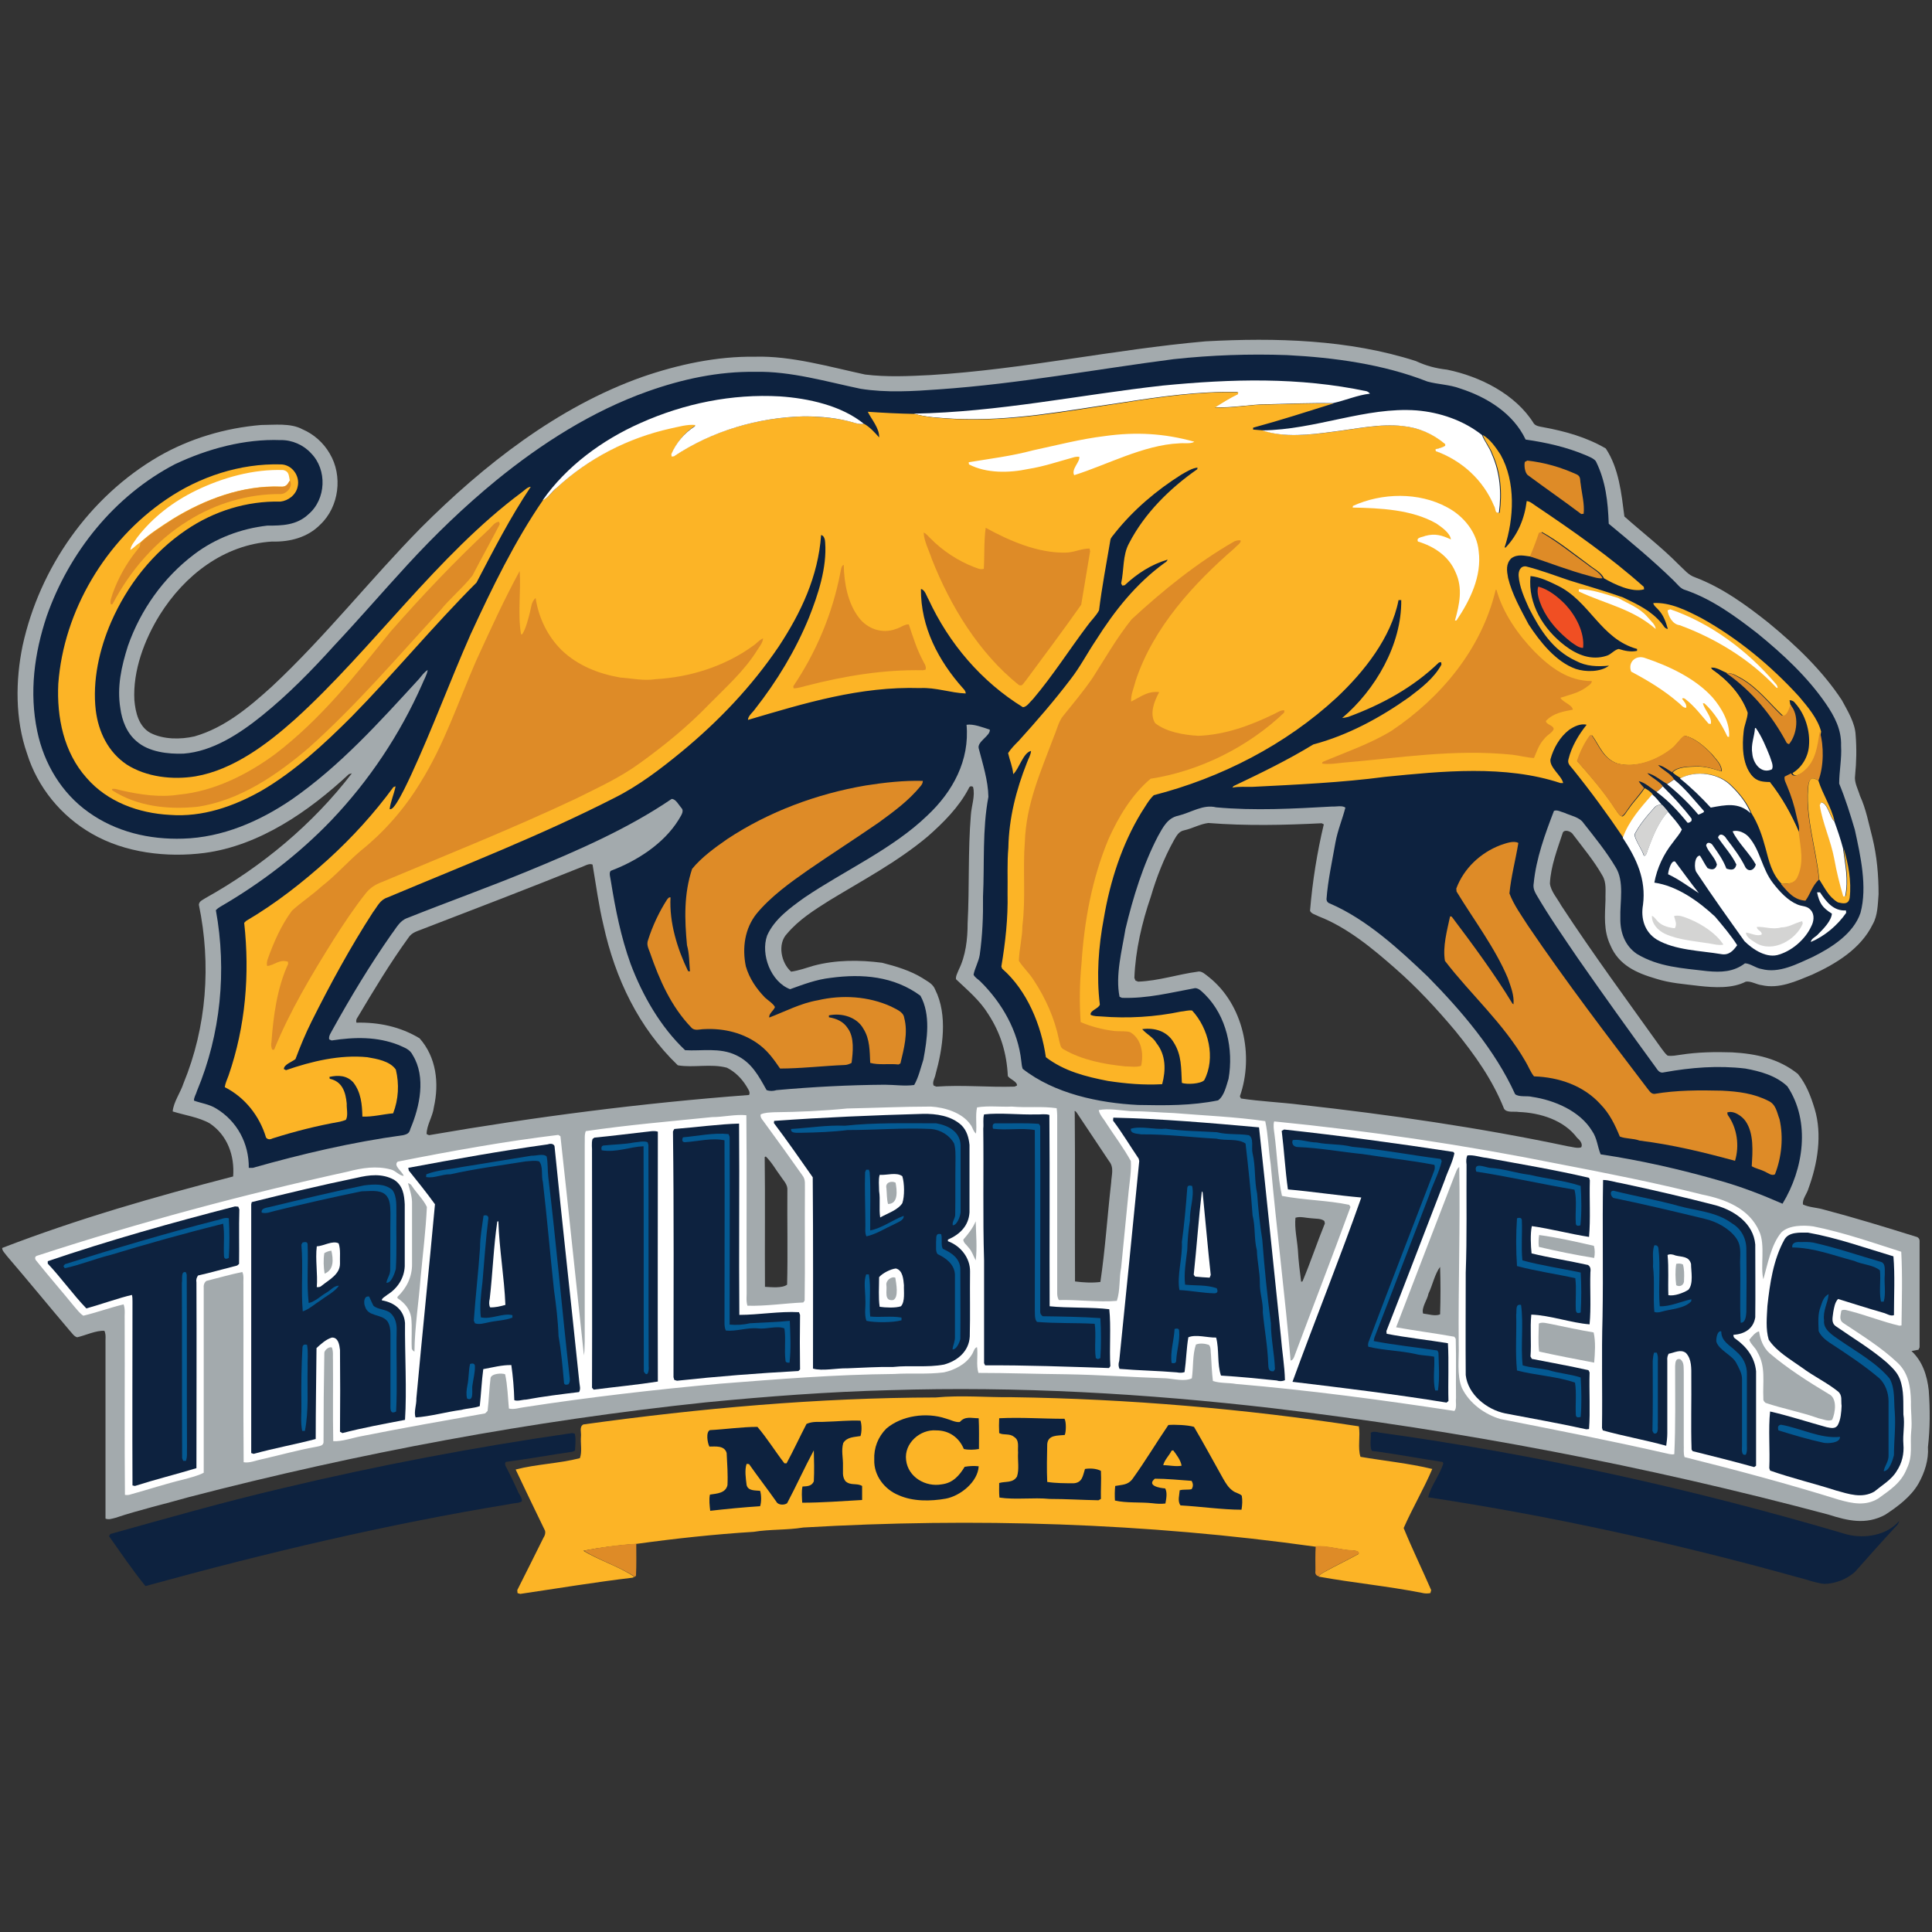
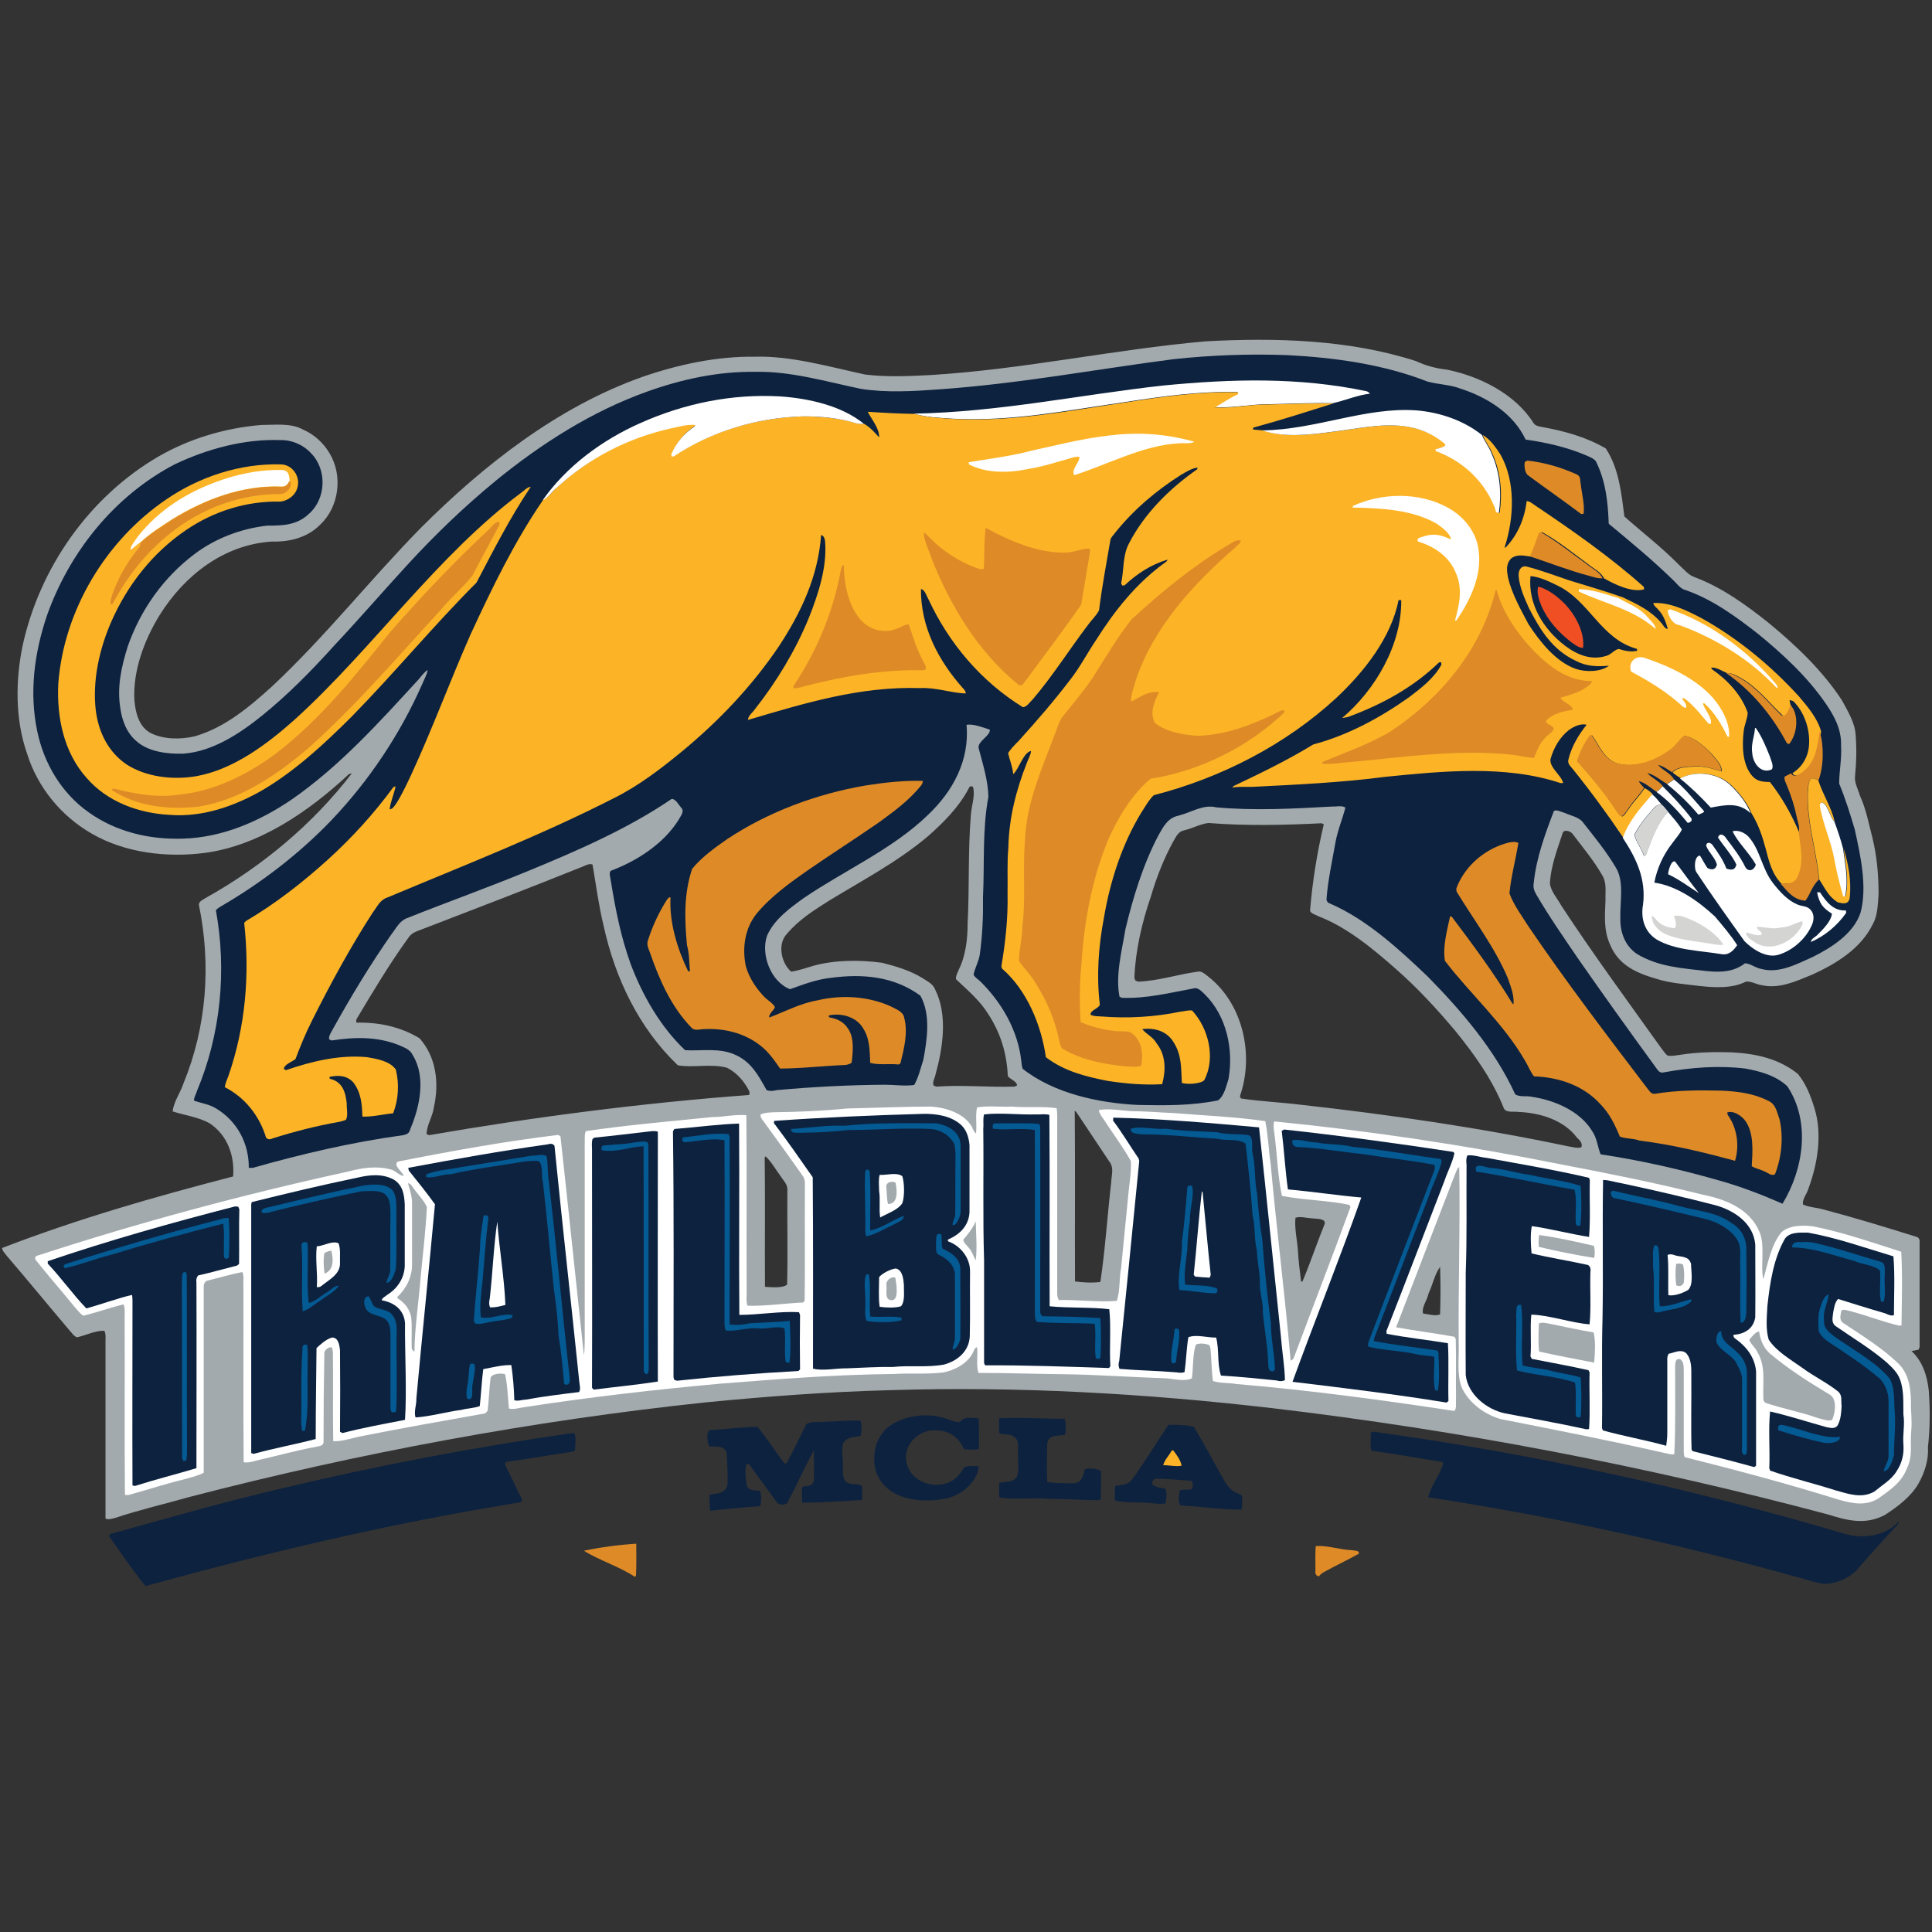
<svg xmlns="http://www.w3.org/2000/svg" version="1.1" viewBox="0 0 200 200" height="200px" width="200px">
  <rect x="0" y="0" width="200" height="200" fill="#333333" stroke="none" />
  <title>mcla</title>
  <desc>Created with Sketch.</desc>
  <g fill-rule="evenodd" fill="none" stroke-width="1" stroke="none" id="mcla">
    <g id="mcla_BGD">
      <g transform="translate(0, 35)" id="mcla">
        <path fill-rule="nonzero" fill="#A3AAAD" id="Shape" d="M199.665,108.939 C199.497,107.402 199.022,105.922 197.877,104.86 C198.128,104.804 198.38,104.777 198.603,104.721 L198.715,104.469 C198.715,100.838 198.715,97.207 198.715,93.575 C198.743,93.268 198.603,93.073 198.324,93.017 C195.196,92.039 192.011,91.061 188.827,90.223 C188.101,90 187.318,90 186.648,89.693 C186.536,89.162 187.067,88.575 187.207,88.045 C188.156,85.475 188.659,82.458 187.849,79.777 C187.458,78.492 186.983,77.235 186.117,76.173 C184.134,74.581 181.788,74.078 179.302,73.939 C177.542,73.883 175.726,73.911 173.966,74.19 C173.547,74.246 173.045,74.358 172.626,74.274 C172.374,74.078 172.179,73.771 171.983,73.52 C168.492,68.631 164.916,63.771 161.62,58.743 C161.229,58.017 160.531,57.263 160.447,56.453 C160.531,54.665 161.229,52.877 161.788,51.173 C162.011,50.81 162.682,51.089 162.849,51.397 C163.883,52.765 165.028,54.134 165.866,55.615 C166.341,56.397 166.173,57.235 166.201,58.128 C166.145,59.777 165.978,61.313 166.704,62.849 C167.57,64.916 169.413,65.726 171.425,66.313 C172.905,66.788 174.385,66.872 175.922,67.067 C177.458,67.235 179.33,67.346 180.726,66.62 C181.257,66.536 181.844,66.927 182.374,66.983 C184.19,67.402 185.95,66.564 187.598,65.894 C190.056,64.777 192.626,63.212 193.855,60.698 C194.385,59.777 194.385,58.631 194.469,57.57 C194.469,55.615 194.302,53.631 193.827,51.704 C193.436,50.223 193.184,48.771 192.542,47.374 C192.346,46.704 191.927,45.978 192.039,45.279 C192.179,43.883 192.207,42.486 192.095,41.089 C192.039,39.832 191.257,38.575 190.67,37.486 C188.659,34.413 185.894,31.788 183.073,29.469 C180.754,27.626 178.296,25.838 175.503,24.777 C174.749,24.525 174.358,23.966 173.771,23.436 C172.011,21.648 170,20.112 168.156,18.464 C167.849,16.089 167.598,13.492 166.229,11.425 C164.218,10.251 162.011,9.637 159.721,9.218 C159.413,9.162 158.966,9.106 158.771,8.827 C156.899,5.81 153.212,3.966 149.804,3.268 C148.603,3.128 147.654,2.877 146.564,2.374 C139.609,0.14 132.039,-0.056 124.804,0.335 C115.279,1.173 105.95,3.24 96.313,3.827 C94.106,3.939 91.788,4.05 89.553,3.771 C85.922,2.989 81.899,1.816 78.156,1.927 C74.19,1.872 70.196,2.737 66.48,4.022 C57.737,7.123 50.084,13.128 43.575,19.637 C38.38,24.916 33.659,30.922 28.156,36.061 C25.81,38.184 23.268,40.335 20.14,41.229 C18.687,41.564 16.927,41.564 15.559,40.866 C14.358,40.196 14.022,38.743 13.911,37.486 C13.743,34.441 14.944,31.229 16.536,28.659 C19.106,24.553 23.184,21.369 28.156,21.061 C30,21.117 31.844,20.642 33.156,19.302 C35.112,17.458 35.503,14.246 34.134,11.955 C33.492,10.838 32.486,9.944 31.313,9.441 C30.084,8.771 28.408,8.994 27.039,8.994 C23.324,9.302 19.637,10.391 16.397,12.263 C9.246,16.425 4.106,23.771 2.346,31.816 C1.592,35.447 1.564,39.469 2.793,42.989 C3.883,46.508 6.341,49.497 9.525,51.313 C12.961,53.296 17.291,53.799 21.173,53.296 C26.872,52.542 32.011,48.966 36.117,45.14 L36.425,45.056 C32.374,50.335 27.095,54.721 21.285,57.961 C21.006,58.156 20.615,58.268 20.587,58.659 C21.872,64.832 21.397,71.313 18.994,77.151 C18.687,78.101 17.961,79.078 17.877,80.056 C19.106,80.447 20.559,80.642 21.704,81.285 C23.547,82.514 24.302,84.637 24.134,86.788 C16.034,88.883 8.045,91.173 0.223,94.19 C0.223,94.497 0.531,94.749 0.698,95 C2.905,97.57 5.028,100.168 7.207,102.737 C7.43,102.961 7.654,103.352 7.989,103.436 C8.855,103.24 9.944,102.709 10.81,102.765 C11.006,103.184 10.894,103.715 10.922,104.162 C10.922,110.168 10.922,116.201 10.922,122.207 C11.285,122.346 11.592,122.207 11.955,122.123 C14.469,121.285 17.039,120.698 19.581,119.972 C37.123,115.419 55.084,112.067 73.101,110.168 C79.413,109.553 85.726,109.078 92.067,108.911 C105.391,108.492 118.547,109.246 131.788,110.782 C151.173,113.073 170.419,116.76 189.274,121.788 C191.285,122.43 193.156,122.877 195.14,121.816 C196.425,120.978 197.821,119.944 198.603,118.575 C199.246,117.43 199.665,116.117 199.581,114.804 C199.804,112.849 199.804,110.894 199.665,108.939 Z M77.542,78.352 C66.425,79.19 55.391,80.615 44.413,82.514 L44.162,82.402 C44.162,81.48 44.804,80.559 44.916,79.609 C45.475,77.123 45.168,74.441 43.436,72.486 C41.453,71.285 39.218,70.81 36.899,70.866 C36.844,70.67 36.872,70.503 37.039,70.279 C38.687,67.514 40.363,64.721 42.263,62.095 C42.654,61.48 43.24,61.397 43.827,61.145 C49.134,59.106 54.804,56.927 60.084,54.804 C60.447,54.693 60.95,54.33 61.341,54.497 C61.704,56.62 61.983,58.771 62.486,60.838 C63.687,66.285 66.117,71.397 70.168,75.279 C71.76,75.559 73.603,75.084 75.251,75.531 C76.089,75.95 76.76,76.62 77.263,77.43 C77.43,77.737 77.709,78.045 77.542,78.352 Z M81.48,97.989 C80.95,98.38 79.832,98.24 79.19,98.212 C79.162,93.743 79.218,89.246 79.162,84.777 L79.274,84.721 C79.888,85.307 80.307,86.089 80.81,86.76 C81.117,87.235 81.564,87.626 81.508,88.24 C81.48,91.48 81.564,94.777 81.48,97.989 Z M105.028,77.486 C102.318,77.57 99.637,77.291 96.927,77.486 L96.648,77.374 C96.48,77.011 96.788,76.592 96.844,76.229 C97.598,73.52 98.128,70.084 96.816,67.458 C96.564,66.816 96.034,66.62 95.503,66.257 C94.246,65.475 92.737,65.028 91.313,64.665 C88.966,64.358 86.508,64.358 84.218,64.972 C83.464,65.196 82.682,65.475 81.899,65.587 C80.866,64.693 80.447,62.709 81.48,61.648 C82.709,60.196 84.274,59.218 85.866,58.212 C89.358,56.089 92.905,54.218 96.034,51.592 C97.654,50.168 99.274,48.547 100.279,46.62 C100.363,46.397 100.503,46.341 100.726,46.453 C100.978,47.374 100.559,48.436 100.503,49.385 C100.196,53.073 100.363,56.872 100.168,60.587 C100.168,62.207 99.972,63.939 99.246,65.391 C99.134,65.698 98.911,66.061 98.966,66.369 C100.168,67.514 101.425,68.547 102.318,70 C103.603,71.983 104.218,74.05 104.33,76.397 C104.553,76.732 105.307,76.955 105.279,77.374 L105.028,77.486 Z M115.028,87.43 C114.637,90.81 114.413,94.358 113.911,97.709 C113.045,97.821 112.151,97.765 111.285,97.654 C111.257,91.844 111.313,86.006 111.257,80.196 C111.201,79.972 111.285,79.944 111.453,80.168 C112.57,81.844 113.687,83.52 114.804,85.196 C115.363,85.866 115.056,86.648 115.028,87.43 Z M134.832,97.654 L134.693,97.682 C134.553,96.592 134.413,95.503 134.358,94.413 C134.274,93.324 133.994,92.151 134.106,91.061 C134.609,90.894 135.223,91.089 135.754,91.117 C136.173,91.173 136.76,91.117 137.095,91.397 L137.151,91.648 C136.341,93.631 135.67,95.67 134.832,97.654 Z M149.078,101.061 C148.575,101.285 147.849,101.034 147.318,100.978 C147.123,100.363 147.765,99.553 147.877,98.911 C148.296,98.045 148.52,96.899 149.078,96.145 C149.134,97.793 149.134,99.441 149.078,101.061 Z M163.687,83.771 C163.268,83.911 162.737,83.715 162.291,83.659 C153.156,81.732 143.883,80.391 134.609,79.358 C132.57,79.106 130.503,79.022 128.464,78.715 L128.352,78.492 C129.832,74.274 128.715,68.994 125.14,66.145 C124.832,65.922 124.413,65.475 123.994,65.587 C121.899,65.866 119.972,66.536 117.821,66.62 L117.542,66.508 L117.43,66.229 C117.542,63.38 118.212,60.503 119.134,57.821 C119.721,55.81 120.503,53.827 121.508,52.011 C121.788,51.536 122.011,51.061 122.598,50.95 C123.464,50.754 124.218,50.307 125.084,50.196 C128.966,50.503 132.905,50.419 136.816,50.223 L137.039,50.335 C136.341,53.268 135.866,56.257 135.615,59.274 C135.726,59.609 136.229,59.693 136.508,59.86 C139.469,61.006 142.123,63.212 144.469,65.279 C146.704,67.235 148.715,69.413 150.642,71.704 C152.682,74.218 154.497,76.76 155.698,79.777 C155.978,80.223 156.76,80.028 157.235,80.112 C159.441,80.196 161.899,80.95 163.268,82.793 C163.547,83.017 163.883,83.436 163.687,83.771 Z" />
        <path fill-rule="nonzero" fill="#0D223F" id="Shape" d="M133.24,1.76 C138.128,2.011 143.212,2.709 147.765,4.497 C148.883,4.804 150.056,4.804 151.173,5.223 C153.939,6.117 156.648,7.793 157.933,10.503 C160.084,10.81 162.179,11.285 164.162,12.123 C164.525,12.291 164.944,12.43 165.196,12.737 C166.229,14.804 166.453,16.955 166.536,19.218 C168.827,21.117 171.089,22.989 173.24,25.084 C173.659,25.475 173.939,25.95 174.497,26.089 C177.263,27.039 179.693,28.827 181.955,30.587 C184.525,32.682 187.095,35.056 188.994,37.821 C189.916,39.162 190.642,40.531 190.587,42.207 C190.67,43.52 190.391,44.832 190.391,46.117 C191.034,47.682 191.536,49.274 192.011,50.894 C192.598,53.575 193.324,56.816 192.598,59.497 C191.872,61.648 189.637,63.073 187.682,64.05 C186.061,64.777 184.162,65.81 182.346,65.307 C181.76,65.223 181.229,64.749 180.642,64.721 C179.469,65.615 178.184,65.67 176.732,65.531 C174.162,65.223 171.704,65.112 169.441,63.743 C168.212,62.905 167.709,61.508 167.737,60.056 C167.682,58.38 168.184,56.229 167.235,54.749 C166.285,53.156 165.084,51.676 163.939,50.223 C163.52,49.581 162.598,49.441 161.927,49.134 C161.592,49.05 161.201,48.799 160.866,48.939 C159.944,51.341 159.022,53.855 158.771,56.425 C158.687,56.899 158.827,57.235 159.05,57.626 C160.391,59.916 161.872,62.039 163.352,64.218 C165.978,67.989 168.659,71.732 171.369,75.447 C171.592,75.754 171.788,76.145 172.263,76.006 C175.056,75.503 177.849,75.279 180.67,75.615 C182.207,75.894 183.855,76.341 185.028,77.458 C187.458,81.117 186.704,86.034 184.525,89.609 C182.346,88.659 180.196,87.821 177.877,87.179 C173.883,86.034 169.804,85.112 165.698,84.497 C165.363,83.687 165.335,82.821 164.804,82.067 C163.547,80 160.894,78.883 158.603,78.547 C158.101,78.408 157.263,78.603 156.844,78.268 C154.777,73.715 151.285,69.637 147.793,66.089 C144.832,63.268 141.508,60.196 137.709,58.547 C137.458,58.464 137.346,58.324 137.318,58.101 C137.458,56.145 137.905,54.162 138.24,52.235 C138.464,50.978 138.966,49.804 139.274,48.603 C138.939,48.352 138.324,48.52 137.905,48.492 C133.939,48.715 129.86,48.939 125.894,48.575 C124.553,48.24 123.324,49.106 121.983,49.441 C120.866,49.665 120.391,50.642 119.888,51.536 C118.324,54.525 117.291,57.905 116.508,61.173 C116.145,63.38 115.447,65.978 115.894,68.184 L116.145,68.296 C118.799,68.38 121.117,67.765 123.715,67.291 C124.134,67.291 124.469,67.709 124.749,67.961 C126.983,70.196 127.709,73.631 127.179,76.676 C126.955,77.374 126.732,78.464 126.089,78.911 C123.352,79.469 120.615,79.441 117.821,79.385 C113.771,79.19 109.134,78.212 105.866,75.642 C105.782,75.391 105.754,75.14 105.726,74.86 C105.391,71.704 103.715,68.799 101.48,66.592 C101.257,66.369 100.922,66.201 100.782,65.894 C100.922,65.196 101.313,64.553 101.425,63.827 C101.704,61.844 101.788,59.832 101.76,57.821 C101.927,54.385 101.676,50.894 102.318,47.486 C102.291,45.81 101.732,44.078 101.313,42.458 C101.145,41.76 102.57,41.145 102.458,40.531 C101.76,40.307 100.782,39.916 100.056,40.028 C100.391,43.715 98.631,46.955 96.006,49.413 C92.43,52.877 87.374,55.14 83.296,57.905 C81.816,58.966 80.168,60.14 79.413,61.844 C78.715,63.799 79.804,66.648 81.788,67.402 C83.184,66.899 84.497,66.397 85.978,66.229 C89.274,65.782 92.542,66.061 95.279,68.073 C96.369,70.028 95.978,72.598 95.587,74.693 C95.307,75.559 95.084,76.536 94.637,77.318 C93.659,77.458 92.598,77.291 91.592,77.291 C87.821,77.318 84.134,77.514 80.391,77.849 C80.028,77.961 79.665,77.961 79.358,77.849 C78.547,76.397 77.821,75 76.229,74.246 C74.525,73.408 72.598,73.827 70.922,73.715 C68.38,71.313 66.508,68.045 65.279,64.777 C64.274,61.983 63.715,59.162 63.24,56.229 C63.212,55.922 62.989,55.335 63.24,55.14 C65.922,54.134 68.715,52.346 70.251,49.86 C70.419,49.525 70.894,48.994 70.531,48.631 C70.279,48.352 69.944,47.682 69.525,47.709 C64.972,50.81 59.749,53.073 54.665,55.168 C50.531,56.872 46.313,58.38 42.179,60.028 C41.369,60.307 41.034,61.061 40.531,61.704 C38.324,64.86 36.313,68.184 34.441,71.564 C34.274,71.899 33.994,72.235 34.078,72.598 L34.33,72.709 C36.704,72.346 39.022,72.291 41.285,73.184 C41.872,73.464 42.43,73.603 42.737,74.246 C44.106,76.48 43.464,79.553 42.486,81.844 C42.374,82.291 42.207,82.402 41.732,82.514 C36.425,83.24 31.313,84.441 26.173,85.894 L25.754,85.894 C25.782,83.38 24.553,81.061 22.374,79.749 C21.648,79.302 20.866,79.218 20.084,78.939 C20.056,78.603 20.307,78.268 20.391,77.933 C22.849,72.067 23.492,65.475 22.346,59.218 C22.486,59.078 22.626,58.966 22.821,58.855 C27.011,56.425 30.922,53.436 34.302,49.916 C38.212,45.81 41.397,41.034 43.687,35.866 C43.883,35.363 44.19,34.888 44.274,34.358 C43.911,34.581 43.659,34.944 43.38,35.279 C39.274,39.749 35.223,44.274 30.196,47.765 C26.872,50.028 23.017,51.704 18.939,51.816 C15.447,51.927 12.011,51.117 9.162,49.078 C6.369,47.095 4.553,44.05 3.855,40.698 C3.017,36.676 3.547,32.654 4.832,28.799 C7.151,22.179 11.844,16.313 18.128,13.045 C21.508,11.453 25.307,10.419 29.05,10.559 C30.223,10.531 31.425,11.061 32.207,11.927 C33.883,13.631 33.771,16.676 31.927,18.24 C30.698,19.385 29.218,19.413 27.654,19.413 C24.944,19.721 22.291,20.726 20.112,22.374 C16.927,24.777 14.553,28.128 13.24,31.872 C12.57,33.994 12.095,36.089 12.458,38.324 C12.626,39.581 13.128,40.894 14.134,41.732 C15.391,42.849 17.402,43.073 18.994,43.017 C22.011,42.793 24.804,40.95 27.095,39.106 C29.832,36.899 32.263,34.413 34.609,31.816 C37.179,29.078 39.637,26.229 42.179,23.464 C45.028,20.363 48.073,17.43 51.341,14.749 C56.034,10.922 61.285,7.57 67.011,5.531 C70.615,4.246 74.358,3.436 78.212,3.492 C81.844,3.408 85.615,4.525 89.106,5.251 C91.76,5.67 94.525,5.503 97.207,5.307 C105.559,4.721 113.324,3.24 121.508,2.179 C125.419,1.76 129.302,1.62 133.24,1.76 Z" />
        <path fill-rule="nonzero" fill="#FFFFFF" id="Shape" d="M141.48,5.503 C141.62,5.559 141.732,5.642 141.816,5.754 C140.531,5.894 139.274,6.453 137.989,6.732 C135.726,6.704 133.52,6.788 131.257,6.844 C129.469,6.844 127.514,7.263 125.726,7.151 C126.508,6.676 127.291,6.173 128.101,5.782 L128.128,5.587 C124.162,5.475 120.056,6.061 116.117,6.676 C110.251,7.514 104.777,8.631 98.799,8.352 C97.43,8.268 95.894,8.212 94.581,7.821 C103.408,7.654 111.62,5.894 120.335,4.916 C127.514,4.218 134.469,4.022 141.48,5.503 Z" />
        <path fill-rule="nonzero" fill="#FCB426" id="Shape" d="M128.184,5.615 L128.156,5.81 C127.318,6.201 126.536,6.704 125.782,7.179 C127.57,7.291 129.525,6.844 131.313,6.872 C133.575,6.816 135.754,6.732 138.045,6.76 C135.279,7.626 132.514,8.52 129.721,9.274 L129.721,9.469 C130.056,9.497 130.419,9.525 130.754,9.553 C132.989,10.335 135.726,10 138.045,9.693 C140.391,9.413 142.961,8.827 145.307,9.106 C146.927,9.302 148.436,9.916 149.693,10.978 L149.693,11.145 C149.385,11.341 149.05,11.397 148.687,11.508 L148.715,11.704 C151.425,12.682 153.631,14.693 154.749,17.374 C154.944,17.654 154.804,18.156 155.251,18.073 C155.531,16.006 155.363,13.939 154.525,12.039 C154.274,11.313 153.743,10.726 153.492,10.028 C154.274,10.475 154.86,11.341 155.335,12.067 C156.927,14.888 156.732,18.687 155.754,21.676 L155.866,21.676 C157.123,20.363 157.821,18.687 158.045,16.872 C158.408,16.899 158.687,17.179 158.994,17.374 C162.821,19.944 166.732,22.682 170.168,25.754 L170.196,26.006 C168.939,26.369 167.151,25.503 166.034,24.86 C165.754,24.218 164.944,23.855 164.413,23.408 C162.849,22.263 161.313,21.006 159.637,20.084 L159.441,20.168 C159.162,21.006 158.855,21.816 158.547,22.626 C157.793,22.542 157.123,22.318 156.453,22.793 C155.866,23.38 155.978,24.078 156.117,24.832 C156.536,26.536 157.43,28.101 158.24,29.637 C159.413,31.425 161.061,33.52 163.128,34.246 C164.134,34.581 165.698,34.581 166.564,33.911 C165.363,34.022 164.218,33.994 163.128,33.408 C160.726,32.291 159.441,30.223 158.268,27.933 C157.793,26.872 157.291,25.754 157.207,24.609 C157.179,24.134 157.374,23.575 157.961,23.631 C159.497,24.022 160.978,24.581 162.458,25.084 C164.358,25.67 166.117,26.173 168.017,26.844 C169.525,27.57 170.922,28.212 172.011,29.525 C172.235,29.777 172.291,30.056 172.654,30.112 C172.458,29.413 172.207,28.687 171.704,28.156 C171.536,27.933 171.201,27.737 171.145,27.43 C172.877,27.318 174.637,28.212 176.145,28.994 C179.916,31.089 183.324,33.911 186.229,37.095 C187.123,38.156 188.156,39.358 188.52,40.726 C188.296,42.235 188.128,43.799 186.844,44.804 C186.564,45.056 185.782,45.559 185.559,45.028 C186.536,44.441 187.179,43.352 187.263,42.207 C187.402,40.67 186.872,38.939 185.838,37.793 C185.698,37.598 185.559,37.514 185.363,37.514 L185.447,37.961 C185.335,38.324 185.084,39.302 184.525,39.05 C183.184,37.793 181.983,36.201 180.279,35.223 C179.777,34.972 179.413,34.665 178.827,34.693 C178.324,34.497 177.765,34.106 177.235,34.106 L177.263,34.302 C178.855,35.391 180.335,36.955 180.978,38.827 C180.95,39.497 180.615,40.112 180.559,40.782 C180.391,42.207 180.419,44.106 181.369,45.279 C181.872,45.894 182.486,45.95 183.24,45.95 C184.497,47.514 185.503,49.33 186.285,51.173 C186.508,52.765 186.899,54.358 186.117,55.866 C185.726,56.564 185.14,56.453 184.441,56.508 C183.408,55.447 183.128,54.162 182.765,52.793 C182.43,51.536 182.011,50.307 181.313,49.19 C180.922,48.184 180.14,47.179 179.358,46.425 C178.073,45.028 175.642,44.693 173.994,45.559 C173.715,45.391 173.408,45.196 173.156,44.972 C173.631,44.385 174.804,44.385 175.503,44.358 C176.48,44.302 177.318,44.581 178.212,44.86 C178.324,44.19 177.57,43.52 177.179,43.017 C176.425,42.263 175.475,41.397 174.413,41.173 C173.911,41.508 173.547,42.151 173.045,42.542 C171.536,43.715 169.358,44.553 167.458,44.05 C166.006,43.547 165.615,42.235 164.832,41.145 L164.637,41.145 C164.05,41.927 163.603,42.877 163.296,43.799 C164.693,45.391 166.089,46.983 167.235,48.771 C167.43,49.022 167.598,49.413 167.933,49.525 C168.24,49.385 168.38,48.994 168.603,48.743 C169.106,47.989 169.777,47.346 170.251,46.592 C170.587,46.76 170.866,46.955 171.089,47.235 C169.888,48.659 168.687,49.972 168.073,51.76 C166.397,49.274 164.637,46.872 162.765,44.553 C162.514,44.246 162.235,44.022 162.374,43.575 C162.682,42.291 163.436,41.034 164.246,40.028 C163.631,39.86 162.905,40.223 162.43,40.559 C161.48,41.285 160.81,42.458 160.503,43.603 C160.391,44.469 161.676,45.307 161.816,46.061 L161.536,46.061 C155.81,44.162 149.274,44.832 143.38,45.419 C138.966,46.006 134.134,46.229 129.693,46.453 C128.994,46.48 128.268,46.397 127.57,46.536 L127.709,46.369 C130.531,45.028 133.296,43.687 135.95,42.067 C139.525,41.117 142.877,39.302 145.866,37.179 C147.123,36.229 148.464,35.196 149.218,33.799 L149.19,33.547 L148.966,33.575 C146.285,36.173 143.045,37.933 139.553,39.218 C139.358,39.274 139.134,39.302 138.939,39.33 C142.374,36.425 145.112,31.732 145.056,27.123 L144.777,27.123 C144.022,31.006 141.201,34.553 138.38,37.207 C133.101,42.095 126.397,45.531 119.441,47.318 C118.911,47.821 118.547,48.52 118.156,49.106 C116.145,52.402 114.916,56.229 114.274,60.028 C113.715,62.961 113.492,66.034 113.855,68.994 C113.743,69.413 112.793,69.609 112.905,70.056 C113.268,70.223 113.603,70.196 113.994,70.223 C116.76,70.447 119.553,70.279 122.235,69.721 C122.626,69.693 123.017,69.553 123.408,69.609 C125.112,71.453 125.866,74.525 124.665,76.816 C124.33,77.207 122.821,77.291 122.346,77.095 C122.263,75.587 122.346,74.218 121.48,72.877 C120.782,71.732 119.525,71.369 118.24,71.536 C118.687,72.067 119.358,72.346 119.721,72.989 C120.698,74.218 120.698,75.782 120.307,77.235 C118.436,77.346 116.536,77.179 114.693,76.899 C112.402,76.453 110.168,75.894 108.268,74.441 C107.793,71.117 106.313,67.514 103.743,65.279 L103.659,65.056 C104.078,62.57 104.358,60.056 104.302,57.514 C104.33,55.922 104.246,54.33 104.385,52.765 C104.441,49.693 105.196,46.76 106.313,43.939 C106.453,43.547 106.704,43.156 106.732,42.737 C105.922,42.905 105.475,44.637 104.888,45.14 C104.832,44.385 104.525,43.715 104.358,42.961 C104.665,42.486 105.056,42.095 105.447,41.704 C107.318,39.637 109.134,37.542 110.81,35.335 C111.816,34.05 112.542,32.626 113.464,31.257 C115.391,28.212 117.598,25.419 120.559,23.268 C120.726,23.184 120.838,23.045 120.866,22.933 C119.162,23.436 117.709,24.385 116.425,25.587 L116.173,25.615 L116.061,25.391 C116.369,23.994 116.201,22.486 116.872,21.257 C118.464,18.156 121.089,15.559 123.939,13.575 L123.966,13.408 C123.38,13.464 122.793,13.855 122.291,14.134 C119.721,15.754 117.346,17.765 115.447,20.14 C115.279,20.391 114.972,20.642 114.944,20.922 C114.525,23.38 114.078,25.726 113.771,28.184 C113.464,28.771 112.933,29.246 112.542,29.804 C110.67,32.291 108.966,34.972 106.955,37.346 C106.648,37.626 106.313,38.184 105.894,38.212 C101.592,35.559 98.24,31.62 96.117,27.039 C95.922,26.732 95.754,26.034 95.335,25.978 C95.307,29.916 97.151,33.408 99.693,36.257 C99.86,36.425 99.972,36.592 99.972,36.788 C98.408,36.732 96.872,36.145 95.251,36.229 C89.022,36.034 83.296,37.793 77.43,39.525 C77.43,39.106 77.933,38.743 78.156,38.408 C80.419,35.531 82.346,32.346 83.743,28.939 C84.693,26.536 85.615,23.771 85.419,21.145 C85.419,20.894 85.307,20.419 85,20.391 C84.693,24.665 82.933,28.408 80.615,31.927 C77.821,36.061 74.413,39.637 70.559,42.821 C68.38,44.609 66.117,46.341 63.603,47.598 C56.006,51.48 47.961,54.609 40.112,57.905 C39.33,58.156 39.078,58.827 38.603,59.441 C36.257,63.073 34.19,66.872 32.263,70.726 C31.62,72.011 31.089,73.296 30.587,74.637 C30.251,74.916 29.385,75.196 29.385,75.67 L29.609,75.782 C32.263,74.86 35.196,74.162 38.017,74.441 C38.994,74.609 40.363,74.832 40.978,75.726 C41.341,77.235 41.257,78.799 40.698,80.251 C39.693,80.335 38.52,80.642 37.514,80.587 C37.486,79.33 37.374,78.073 36.564,77.039 C35.894,76.313 35,76.285 34.106,76.48 L34.134,76.676 C35.447,76.955 35.782,78.073 35.894,79.246 C35.866,79.749 36.061,80.475 35.81,80.922 C35.615,81.006 35.419,81.061 35.196,81.117 C32.821,81.536 30.503,82.123 28.212,82.849 C27.933,82.989 27.709,82.961 27.542,82.765 C26.872,80.531 25.363,78.603 23.268,77.542 C23.324,77.123 23.52,76.732 23.659,76.341 C25.419,71.257 25.866,65.866 25.279,60.531 L25.475,60.335 C28.52,58.547 31.341,56.341 33.966,53.966 C36.453,51.704 38.743,49.19 40.726,46.48 L40.95,46.397 C40.81,47.151 40.419,48.017 40.335,48.771 C40.642,48.799 40.866,48.38 41.034,48.156 C41.62,47.235 42.095,46.201 42.57,45.196 C44.777,40.419 46.592,35.475 48.715,30.67 C50.922,25.894 53.268,21.034 56.257,16.704 C56.844,16.453 57.207,15.81 57.737,15.391 C61.034,12.346 65.112,10.251 69.497,9.274 C70.307,9.106 71.229,8.827 72.067,8.911 L72.011,9.05 C70.922,9.721 70.084,10.754 69.581,11.927 L69.609,12.179 L69.86,12.151 C73.743,9.581 78.52,8.212 83.24,8.101 C85.028,8.128 86.872,8.268 88.575,8.799 C88.855,8.883 89.162,8.911 89.469,8.883 C90.084,9.246 90.531,9.749 91.006,10.279 C91.061,9.358 90.196,8.38 89.832,7.626 C91.425,7.737 93.101,7.821 94.693,7.849 C96.006,8.24 97.542,8.296 98.911,8.38 C104.888,8.659 110.363,7.57 116.229,6.704 C120.112,6.089 124.218,5.503 128.184,5.615 Z" />
        <path fill-rule="nonzero" fill="#FFFFFF" id="Shape" d="M80.726,6.034 C83.659,6.229 87.123,6.983 89.441,8.883 C89.134,8.911 88.855,8.883 88.547,8.799 C86.844,8.268 85,8.101 83.212,8.101 C78.492,8.212 73.715,9.609 69.777,12.235 L69.525,12.263 L69.497,12.011 C70,10.838 70.838,9.832 71.927,9.134 L71.983,8.994 C71.145,8.911 70.223,9.19 69.413,9.358 C65.028,10.335 60.95,12.43 57.654,15.475 C57.123,15.866 56.76,16.536 56.173,16.788 C58.659,13.24 62.374,10.531 66.285,8.799 C70.838,6.76 75.782,5.754 80.726,6.034 Z" />
        <path fill-rule="nonzero" fill="#FFFFFF" id="Shape" d="M146.648,7.486 C149.05,7.682 151.508,8.52 153.408,10.028 C153.687,10.726 154.19,11.313 154.441,12.039 C155.279,13.939 155.447,16.006 155.168,18.073 C154.721,18.156 154.86,17.654 154.665,17.374 C153.547,14.693 151.341,12.682 148.631,11.704 L148.603,11.508 C148.966,11.397 149.302,11.341 149.609,11.145 L149.609,10.978 C148.352,9.916 146.872,9.274 145.223,9.106 C142.877,8.827 140.307,9.413 137.961,9.693 C135.67,10 132.905,10.335 130.67,9.553 C136.173,9.497 141.397,7.095 146.648,7.486 Z" />
        <path fill-rule="nonzero" fill="#FFFFFF" id="Shape" d="M123.631,10.726 C123.296,10.978 122.486,10.838 122.067,10.894 C118.38,11.061 114.581,13.128 111.201,14.19 C110.866,13.575 111.816,12.821 111.732,12.291 C111.508,12.263 111.285,12.291 111.034,12.374 C109.497,12.793 108.045,13.296 106.453,13.547 C104.497,13.966 102.123,14.022 100.307,13.073 L100.279,12.849 C102.486,12.486 104.749,12.207 106.927,11.62 C109.413,11.089 111.844,10.447 114.385,10.14 C117.598,9.693 120.531,9.86 123.631,10.726 Z" />
        <path fill-rule="nonzero" fill="#DE8B27" id="Shape" d="M157.849,12.821 L158.101,12.682 C159.916,12.877 161.62,13.38 163.268,14.134 C163.659,14.358 163.547,14.693 163.631,15.084 C163.743,16.089 164.05,17.179 163.939,18.184 L163.687,18.212 C161.872,16.844 159.972,15.531 158.128,14.162 C157.849,13.883 157.765,13.212 157.849,12.821 Z" />
        <path fill-rule="nonzero" fill="#FCB426" id="Shape" d="M29.05,13.073 C30.223,13.073 31.089,14.274 30.81,15.391 C30.642,16.229 29.832,16.844 29.022,16.927 C25.559,16.844 22.151,17.905 19.274,19.86 C15.81,22.207 13.184,25.559 11.508,29.385 C10.279,32.207 9.553,35.475 9.916,38.547 C10.196,40.782 11.201,42.849 13.101,44.134 C15.14,45.447 17.877,45.754 20.251,45.363 C24.134,44.693 27.654,42.039 30.531,39.469 C38.492,32.263 45.279,22.458 53.994,15.978 C54.274,15.782 54.581,15.419 54.944,15.391 C52.793,18.603 51.117,21.899 49.33,25.307 C44.86,29.777 40.838,34.665 36.397,39.19 C33.575,42.011 30.503,44.86 27.039,46.872 C24.162,48.492 20.95,49.609 17.598,49.358 C14.358,49.19 11.117,48.017 8.966,45.531 C6.592,42.877 5.866,39.246 6.034,35.782 C6.592,28.212 10.95,20.95 17.207,16.704 C20.67,14.33 24.888,12.961 29.05,13.073 Z" />
        <path fill-rule="nonzero" fill="#FFFFFF" id="Shape" d="M29.33,13.659 C29.944,13.799 29.888,14.246 30,14.749 C29.749,15.168 29.609,15.419 29.05,15.363 C25.084,15.223 21.201,16.676 17.877,18.715 C16.704,19.469 15.503,20.223 14.497,21.173 C14.134,21.369 13.855,21.732 13.492,21.927 C13.547,21.453 13.966,21.006 14.218,20.615 C15.838,18.52 17.933,16.927 20.279,15.782 C23.045,14.441 26.229,13.547 29.33,13.659 Z" />
        <path fill-rule="nonzero" fill="#DE8B27" id="Shape" d="M30,14.749 C30.391,15.335 29.665,16.145 29.05,16.145 C25.67,16.117 22.318,17.123 19.469,18.911 C16.117,20.978 13.464,24.078 11.648,27.542 L11.48,27.57 C11.341,27.235 11.564,26.816 11.648,26.48 C12.207,24.916 13.017,23.436 14.05,22.123 C14.274,21.816 14.553,21.62 14.525,21.201 C15.531,20.251 16.76,19.497 17.905,18.743 C21.229,16.704 25.112,15.223 29.078,15.391 C29.609,15.419 29.749,15.168 30,14.749 Z" />
        <path fill-rule="nonzero" fill="#FFFFFF" id="Shape" d="M149.804,17.514 C151.508,18.408 152.905,20.112 153.073,22.067 C153.408,24.637 152.179,27.151 150.782,29.218 L150.615,29.246 C151.089,27.542 151.453,25.894 150.67,24.218 C149.972,22.57 148.464,21.564 146.788,21.061 C146.564,20.615 147.263,20.615 147.542,20.475 C148.575,20.196 149.274,20.419 150.196,20.838 C150.112,20.168 149.218,19.553 148.687,19.19 C146.145,17.737 142.849,17.598 140.028,17.542 L140.056,17.374 C143.045,16.006 146.872,15.922 149.804,17.514 Z" />
        <path fill-rule="nonzero" fill="#DE8B27" id="Shape" d="M51.676,19.022 L51.732,19.274 C50.81,21.061 49.832,22.793 48.911,24.581 C47.905,25.866 46.592,26.927 45.559,28.212 C41.089,33.073 36.955,37.933 32.039,42.346 C28.715,45.196 24.832,47.877 20.419,48.52 C17.402,48.827 14.218,48.492 11.62,46.816 L11.592,46.676 C11.927,46.592 12.318,46.788 12.654,46.844 C14.525,47.263 16.564,47.57 18.492,47.263 C22.151,46.927 25.642,45.168 28.547,43.017 C33.268,39.385 36.76,34.944 40.447,30.363 C43.715,26.648 47.095,23.073 50.726,19.693 C50.95,19.441 51.285,18.994 51.676,19.022 Z" />
        <path fill-rule="nonzero" fill="#DE8B27" id="Shape" d="M102.039,19.637 C104.525,21.006 107.458,22.263 110.307,22.207 C111.145,22.207 112.011,21.76 112.793,21.788 L112.849,22.067 C112.542,23.911 112.235,25.754 111.927,27.598 C110.084,30.223 108.073,32.905 106.173,35.475 C105.95,35.698 105.838,36.117 105.447,35.894 C101.313,32.57 98.38,27.737 96.453,22.849 C96.173,21.983 95.67,21.061 95.615,20.14 C95.894,20.223 96.089,20.531 96.313,20.726 C97.57,22.011 99.19,23.073 100.866,23.715 C101.201,23.827 101.48,23.994 101.844,23.883 C101.927,22.486 101.844,21.061 102.039,19.637 Z" />
        <path fill-rule="nonzero" fill="#DE8B27" id="Shape" d="M159.302,20.168 L159.497,20.084 C161.173,21.034 162.709,22.291 164.274,23.408 C164.804,23.855 165.615,24.218 165.894,24.86 C165.419,24.916 164.944,24.721 164.497,24.609 C162.402,24.05 160.419,23.268 158.38,22.598 C158.715,21.816 159.022,21.006 159.302,20.168 Z" />
        <path fill-rule="nonzero" fill="#DE8B27" id="Shape" d="M128.436,20.95 C128.464,21.257 128.017,21.48 127.849,21.704 C123.547,25.419 119.385,29.972 117.57,35.447 C117.402,36.145 117.039,36.927 117.095,37.626 C118.073,37.151 118.799,36.508 120,36.648 C119.497,37.57 118.966,38.883 119.581,39.86 C120.726,40.782 122.598,41.089 124.05,41.173 C126.844,41.061 129.441,40.112 131.955,38.883 C132.263,38.743 132.626,38.464 132.961,38.547 L132.933,38.771 C129.218,42.318 124.19,44.832 119.106,45.615 C117.179,47.235 115.754,49.609 114.749,51.872 C113.045,55.95 112.235,60.363 111.955,64.777 C111.76,66.76 111.732,68.827 111.872,70.81 C112.989,71.285 114.19,71.592 115.391,71.732 C115.922,71.788 116.48,71.704 116.983,71.844 C118.184,72.542 118.408,74.078 118.128,75.335 C117.626,75.503 117.011,75.391 116.48,75.391 C114.302,75.168 112.039,74.749 110.112,73.631 C109.749,73.464 109.749,73.045 109.637,72.682 C109.19,70.447 108.24,68.324 106.983,66.425 C106.536,65.726 105.922,65.168 105.475,64.469 C105.503,63.24 105.838,62.067 105.838,60.838 C106.201,57.989 105.866,55.056 106.089,52.179 C106.229,48.184 107.737,44.888 109.106,41.229 C109.413,40.531 109.581,39.665 110.084,39.078 C111.117,37.793 112.179,36.536 113.128,35.14 C114.413,33.128 115.642,30.978 117.151,29.106 C120.419,26.089 123.939,23.24 127.793,21.034 C128.045,20.95 128.24,20.894 128.436,20.95 Z" />
        <path fill-rule="nonzero" fill="#DE8B27" id="Shape" d="M87.346,23.492 C87.374,25.335 87.765,27.458 88.911,28.939 C89.804,30.112 91.341,30.642 92.737,30.112 C93.184,30 93.631,29.609 94.078,29.637 C94.497,30.866 94.86,32.095 95.475,33.268 C95.615,33.603 95.95,33.966 95.81,34.33 L95.531,34.385 C91.48,34.302 87.43,34.972 83.52,35.978 C83.073,36.089 82.598,36.257 82.151,36.257 L82.123,36.034 C84.497,32.514 86.173,28.52 86.983,24.33 C87.039,24.106 87.095,23.464 87.346,23.492 Z" />
-         <path fill-rule="nonzero" fill="#DE8B27" id="Shape" d="M53.799,24.106 C53.939,26.257 53.575,28.52 53.939,30.67 L54.078,30.642 C54.469,29.972 54.665,29.134 54.86,28.38 C55,27.821 55,27.318 55.447,26.899 C55.754,28.939 56.676,30.866 58.156,32.318 C59.832,33.911 61.955,34.749 64.218,35.14 C65.447,35.223 66.62,35.503 67.877,35.307 C71.425,35.112 75.056,33.966 77.933,31.872 C78.296,31.648 78.603,31.229 78.994,31.089 C78.966,31.536 78.603,31.955 78.38,32.318 C77.039,34.469 75.168,36.117 73.38,37.933 C71.229,40.168 68.799,42.151 66.285,43.966 C64.19,45.503 61.955,46.508 59.665,47.654 C53.045,50.782 46.229,53.492 39.525,56.313 C38.855,56.564 38.324,56.899 37.877,57.458 C36.676,58.966 35.587,60.615 34.553,62.235 C32.263,65.894 30,69.665 28.38,73.659 L28.184,73.659 C28.073,73.436 28.045,73.156 28.101,72.877 C28.296,70.168 28.687,67.263 29.832,64.777 L29.804,64.553 C28.911,64.274 28.436,64.916 27.654,65 C27.598,64.777 27.626,64.553 27.709,64.302 C28.324,62.57 29.106,60.782 30.223,59.274 C31.201,58.38 32.318,57.654 33.296,56.76 C34.777,55.615 35.978,54.218 37.374,53.045 C39.804,51.089 41.872,48.715 43.492,46.061 C45.978,42.095 47.402,37.737 49.274,33.436 C50.726,30.279 52.151,27.123 53.799,24.106 Z" />
        <path fill-rule="nonzero" fill="#0D223F" id="Shape" d="M158.436,24.637 C159.413,24.721 160.363,25.196 161.229,25.615 C164.581,27.235 165.698,31.145 169.469,32.179 L169.469,32.374 C168.799,32.514 168.184,32.374 167.57,32.179 C167.123,32.263 166.788,32.737 166.341,32.877 C164.749,33.408 163.268,32.793 162.011,31.844 C159.777,30.14 158.156,27.542 158.436,24.637 Z" />
        <path fill-rule="nonzero" fill="#F04F23" id="Shape" d="M159.246,25.726 C160.307,26.006 161.313,26.816 162.067,27.598 C163.128,28.743 164.05,30.475 163.883,32.067 C163.464,32.095 162.989,31.704 162.654,31.48 C161.369,30.475 160.279,29.302 159.609,27.821 C159.358,27.235 159.022,26.313 159.246,25.726 Z" />
        <path fill-rule="nonzero" fill="#DE8B27" id="Shape" d="M154.832,26.061 L154.916,26.061 C155.587,28.464 157.123,30.67 158.855,32.458 C160.503,34.106 162.346,35.503 164.777,35.503 C164.804,35.81 164.358,36.006 164.134,36.201 C163.324,36.76 162.458,36.927 161.536,37.235 C161.788,37.709 162.765,37.961 162.821,38.464 C161.788,38.659 160.782,38.827 160.028,39.637 C160.056,40.028 160.81,40.056 160.838,40.475 C160.698,40.866 160.14,41.089 159.888,41.453 C159.33,42.039 159.106,42.737 158.799,43.464 C158.045,43.436 157.291,43.212 156.536,43.128 C150.419,42.514 144.916,43.464 138.883,43.966 C138.212,44.05 137.542,44.134 136.872,44.05 L136.899,43.883 C139.274,42.877 141.816,42.011 144.022,40.67 C149.162,37.235 153.38,32.179 154.832,26.061 Z" />
        <path fill-rule="nonzero" fill="#FFFFFF" id="Shape" d="M163.436,26.006 C164.693,25.95 166.313,26.564 167.514,26.899 C168.603,27.542 169.693,27.877 170.559,28.883 C170.838,29.246 171.369,29.637 171.397,30.112 C168.994,28.017 166.229,27.542 163.436,26.229 L163.436,26.006 Z" />
        <path fill-rule="nonzero" fill="#FFFFFF" id="Shape" d="M172.626,28.184 L172.905,28.073 C177.123,29.525 180.922,32.374 183.799,35.754 C183.939,35.894 184.022,36.061 184.022,36.229 L183.883,36.173 C181.173,33.268 177.598,31.089 173.883,29.721 C173.156,29.637 172.709,28.827 172.626,28.184 Z" />
        <path fill-rule="nonzero" fill="#FFFFFF" id="Shape" d="M170.251,33.101 C172.765,33.939 175.503,35.223 177.291,37.207 C178.212,38.268 179.106,39.832 178.994,41.285 L178.827,41.257 C178.24,40 177.458,38.743 176.453,37.821 L176.285,37.793 C176.397,38.436 177.291,39.274 177.095,39.944 L176.872,39.916 C176.117,39.05 175.419,38.101 174.441,37.346 C174.274,37.235 174.162,37.263 174.134,37.346 C174.33,37.626 174.637,37.905 174.553,38.268 C174.218,38.296 173.994,37.905 173.743,37.737 C172.263,36.453 170.587,35.447 168.855,34.525 C168.492,33.547 169.33,32.793 170.251,33.101 Z" />
        <path fill-rule="nonzero" fill="#0D223F" id="Shape" d="M177.123,34.106 C177.654,34.134 178.212,34.525 178.715,34.693 C181.341,36.508 183.464,39.078 184.972,41.899 L185.196,42.011 C186.034,40.978 186.285,38.994 185.335,37.933 L185.251,37.486 C185.419,37.486 185.587,37.598 185.726,37.765 C186.76,38.911 187.291,40.67 187.151,42.179 C187.067,43.324 186.425,44.413 185.447,45 C185.223,45.112 185,45.223 184.777,45.335 C184.693,45.67 184.916,46.006 185.028,46.313 C185.447,47.318 185.782,48.38 186.006,49.441 C186.117,50.028 186.369,50.503 186.229,51.117 C185.447,49.274 184.441,47.486 183.184,45.894 C182.43,45.894 181.816,45.838 181.313,45.223 C180.363,44.05 180.335,42.179 180.503,40.726 C180.559,40.056 180.894,39.441 180.922,38.771 C180.279,36.927 178.799,35.335 177.207,34.246 L177.123,34.106 Z" />
        <path fill-rule="nonzero" fill="#DE8B27" id="Shape" d="M178.715,34.693 C179.302,34.637 179.665,34.972 180.168,35.223 C181.899,36.201 183.101,37.793 184.413,39.05 C184.972,39.274 185.223,38.296 185.335,37.961 C186.285,38.994 186.061,41.006 185.196,42.039 L184.972,41.927 C183.464,39.078 181.341,36.508 178.715,34.693 Z" />
        <path fill-rule="nonzero" fill="#FFFFFF" id="Shape" d="M181.676,40.363 L181.76,40.363 C182.374,41.229 182.821,42.318 183.212,43.296 C183.324,43.687 183.631,44.246 183.436,44.637 C182.318,45.168 181.48,44.022 181.397,43.017 C181.229,42.067 181.62,41.257 181.676,40.363 Z" />
        <path fill-rule="nonzero" fill="#DE8B27" id="Shape" d="M188.38,40.726 C188.827,42.207 188.799,44.358 188.24,45.81 C187.709,45.475 187.43,45.447 187.207,46.117 C186.76,49.302 188.017,52.933 188.296,56.061 C187.598,56.676 187.402,57.57 186.899,58.24 C185.698,58.156 185.084,57.346 184.358,56.508 C185.056,56.453 185.642,56.536 186.034,55.866 C186.788,54.33 186.397,52.765 186.201,51.173 C186.341,50.587 186.089,50.084 185.978,49.497 C185.754,48.408 185.419,47.374 185,46.369 C184.888,46.061 184.665,45.726 184.749,45.391 C184.972,45.279 185.196,45.168 185.419,45.056 C185.642,45.587 186.425,45.084 186.704,44.832 C187.989,43.799 188.128,42.235 188.38,40.726 Z" />
        <path fill-rule="nonzero" fill="#DE8B27" id="Shape" d="M164.581,41.117 L164.777,41.117 C165.559,42.235 165.95,43.52 167.402,44.022 C169.302,44.525 171.48,43.687 172.989,42.514 C173.52,42.151 173.855,41.48 174.358,41.145 C175.419,41.369 176.369,42.235 177.123,42.989 C177.486,43.492 178.268,44.162 178.156,44.832 C177.263,44.553 176.425,44.274 175.447,44.33 C174.749,44.358 173.575,44.358 173.101,44.944 C172.598,44.665 172.207,44.302 171.648,44.19 C172.095,44.721 172.877,45 173.296,45.67 C173.073,45.838 172.821,46.006 172.57,46.145 C171.899,45.782 171.285,45.196 170.531,45.028 C170.866,45.447 171.732,45.838 172.123,46.369 C171.955,46.592 171.732,46.816 171.48,46.955 C170.894,46.592 170.307,46.006 169.637,45.866 C169.777,46.117 170,46.341 170.196,46.564 C169.693,47.318 169.05,47.961 168.547,48.715 C168.352,48.966 168.184,49.33 167.877,49.497 C167.57,49.385 167.374,48.994 167.179,48.743 C166.006,46.955 164.637,45.363 163.24,43.771 C163.547,42.849 163.994,41.899 164.581,41.117 Z" />
        <path fill-rule="nonzero" fill="#FFFFFF" id="Shape" d="M179.274,46.425 C180.056,47.179 180.838,48.184 181.229,49.19 C179.972,48.017 178.631,48.324 177.095,48.603 C176.089,47.514 175.056,46.508 173.911,45.587 C175.559,44.693 177.989,45.028 179.274,46.425 Z" />
        <path fill-rule="nonzero" fill="#FCB426" id="Shape" d="M188.24,45.81 C188.687,47.235 189.581,48.547 189.916,50.028 C189.441,49.609 189.218,48.101 188.547,48.073 L188.436,48.324 C188.715,50.251 189.553,51.983 189.944,53.911 C190.168,55.196 190.503,56.508 190.866,57.765 L191.061,57.765 C191.425,56.034 191.061,54.469 190.838,52.765 C191.341,54.413 191.676,56.229 191.48,57.933 C191.369,58.659 190.81,58.547 190.251,58.408 C189.274,57.821 188.911,56.927 188.324,56.034 C188.045,52.905 186.788,49.274 187.235,46.089 C187.43,45.447 187.682,45.475 188.24,45.81 Z" />
        <path fill-rule="nonzero" fill="#DE8B27" id="Shape" d="M95.531,45.838 C95.531,46.034 95.447,46.201 95.307,46.369 C94.05,47.905 92.542,48.994 90.978,50.14 C88.547,51.816 86.061,53.408 83.631,55.084 C81.788,56.369 79.777,57.821 78.324,59.581 C77.095,61.117 76.816,63.128 77.207,65.028 C77.57,66.285 78.296,67.346 79.19,68.268 C79.525,68.575 80,68.855 80.223,69.246 C80.112,69.609 79.553,69.944 79.637,70.335 C81.313,69.693 82.877,68.855 84.665,68.547 C87.179,67.961 89.888,68.128 92.235,69.19 C92.737,69.469 93.52,69.721 93.603,70.363 C94.022,71.927 93.575,73.547 93.212,75.084 L93.017,75.196 C92.095,75.084 90.95,75.279 90.084,75.028 C90.028,73.827 90.056,72.57 89.385,71.508 C88.715,70.279 87.123,69.832 85.81,70.112 L85.81,70.307 C86.62,70.447 87.318,70.754 87.765,71.453 C88.464,72.402 88.296,73.911 88.156,75.028 C87.905,75.168 87.654,75.251 87.402,75.251 C85.307,75.335 82.849,75.615 80.754,75.615 C80.14,74.721 79.553,73.883 78.687,73.212 C77.039,71.927 74.944,71.425 72.877,71.536 C72.458,71.536 71.899,71.76 71.564,71.369 C69.469,69.19 68.268,66.453 67.291,63.631 C67.123,63.156 66.899,62.793 67.095,62.291 C67.542,60.866 68.24,59.385 69.05,58.128 C69.19,57.933 69.302,57.849 69.413,57.905 C69.274,60.503 70.112,63.212 71.229,65.531 L71.425,65.559 C71.341,64.665 71.369,63.715 71.117,62.849 C70.866,60.168 70.782,57.542 71.648,54.944 C72.626,53.743 74.022,52.737 75.307,51.844 C79.581,49.022 84.553,47.179 89.609,46.313 C91.564,46.006 93.575,45.782 95.531,45.838 Z" />
        <path fill-rule="nonzero" fill="#FFFFFF" id="Shape" d="M173.296,45.698 C174.441,46.592 175.419,47.877 176.397,48.966 L176.369,49.078 C176.173,49.19 176.006,49.274 175.81,49.33 C174.86,48.184 173.715,47.095 172.57,46.173 C172.821,46.034 173.045,45.866 173.296,45.698 Z" />
        <path fill-rule="nonzero" fill="#FFFFFF" id="Shape" d="M172.123,46.397 C173.184,47.458 174.218,48.575 175.112,49.749 L175.112,49.972 C174.944,50.14 174.804,50.196 174.693,50.168 C173.743,48.994 172.709,47.877 171.48,46.983 C171.732,46.816 171.927,46.62 172.123,46.397 Z" />
        <path fill-rule="nonzero" fill="#FFFFFF" id="Shape" d="M171.034,47.235 C171.425,47.542 171.704,47.933 172.011,48.296 C171.676,48.296 171.397,48.408 171.229,48.631 C170.475,49.469 169.693,50.391 169.19,51.397 C169.33,52.123 169.916,52.821 170.168,53.575 C170.447,53.687 170.531,52.989 170.642,52.793 C171.117,51.48 171.704,50.056 172.654,49.022 C173.156,49.609 173.687,50.196 174.106,50.866 C173.883,51.369 173.464,51.788 173.156,52.235 C172.207,53.436 171.536,54.86 171.257,56.369 C173.603,56.704 175.838,58.296 177.542,59.888 C178.296,60.782 179.246,61.899 179.832,62.849 C179.413,63.436 178.966,63.911 178.184,63.771 C176.034,63.408 173.408,63.38 171.508,62.263 C170.251,61.48 169.832,60.084 170.084,58.659 C170.419,56.034 169.413,53.883 167.989,51.732 C168.631,49.944 169.832,48.631 171.034,47.235 Z" />
        <path fill-rule="nonzero" fill="#FFFFFF" id="Shape" d="M188.52,48.073 C189.19,48.101 189.413,49.609 189.888,50.028 C190.223,50.95 190.531,51.844 190.782,52.793 C191.006,54.497 191.369,56.061 191.006,57.793 L190.81,57.793 C190.447,56.536 190.112,55.223 189.888,53.939 C189.525,52.011 188.687,50.279 188.38,48.352 L188.52,48.073 Z" />
        <path fill-rule="nonzero" fill="#D4D4D3" id="Shape" d="M172.039,48.296 C172.291,48.52 172.458,48.771 172.682,49.022 C171.732,50.056 171.145,51.508 170.67,52.793 C170.559,52.961 170.475,53.659 170.196,53.575 C169.944,52.849 169.358,52.151 169.218,51.397 C169.721,50.391 170.503,49.469 171.257,48.631 C171.425,48.408 171.704,48.296 172.039,48.296 Z" />
        <path fill-rule="nonzero" fill="#FFFFFF" id="Shape" d="M179.358,51.061 C179.916,50.866 180.67,51.229 181.034,51.648 C182.235,53.017 182.374,54.916 183.547,56.425 C184.218,57.291 185.056,58.212 186.061,58.631 C186.564,58.855 187.067,58.743 187.458,59.218 C187.877,59.693 187.765,60.419 187.486,60.922 C186.899,62.207 185.559,63.38 184.218,63.799 C182.933,64.274 181.453,63.296 180.587,62.43 C178.911,60.084 177.235,57.737 175.642,55.335 C175.335,54.972 175.391,53.575 175.978,53.575 C176.257,53.994 176.453,54.441 176.76,54.86 C177.207,55.084 177.598,55.056 177.737,54.497 C177.542,53.771 176.872,53.24 176.62,52.542 C176.676,52.067 177.179,52.235 177.346,52.57 C177.877,53.324 178.38,54.022 178.715,54.916 C179.218,55.084 179.609,55.112 179.749,54.497 C179.274,53.492 178.464,52.626 177.849,51.704 C178.017,51.145 178.52,51.453 178.715,51.816 C179.441,52.765 180.168,53.715 180.698,54.804 C181.061,55.335 181.648,55.028 181.76,54.497 C181.089,53.296 179.888,52.207 179.358,51.061 Z" />
        <path fill-rule="nonzero" fill="#DE8B27" id="Shape" d="M157.179,52.263 C156.899,53.994 156.425,55.726 156.257,57.486 C156.704,58.687 157.514,59.777 158.184,60.838 C162.067,66.564 166.285,72.095 170.475,77.598 C170.698,77.849 170.866,78.24 171.257,78.24 C173.575,77.849 175.894,77.849 178.24,77.905 C179.944,77.989 181.536,78.184 183.073,78.966 C183.855,79.33 183.939,80.14 184.218,80.866 C184.637,82.737 184.441,84.777 183.743,86.564 C183.408,86.76 183.017,86.425 182.709,86.285 C182.263,86.061 181.76,85.978 181.341,85.726 C181.425,84.246 181.592,82.346 180.698,81.061 C180.335,80.531 179.441,79.916 178.799,80.168 L178.855,80.419 C179.832,81.76 180.084,83.603 179.609,85.168 C176.341,84.274 173.101,83.492 169.721,83.073 C169.05,82.821 168.296,82.905 167.682,82.654 C167.179,81.425 166.62,80.279 165.698,79.33 C163.939,77.374 161.369,76.508 158.799,76.425 C158.436,75.978 158.212,75.363 157.905,74.86 C155.615,70.894 152.207,67.905 149.581,64.469 C149.33,62.989 149.804,61.313 150.112,59.86 L150.279,59.888 C152.43,62.737 154.721,65.838 156.564,68.883 L156.676,68.966 C156.76,68.017 156.397,67.151 156.089,66.257 C154.777,63.128 152.542,60.196 150.782,57.291 L150.754,56.983 C151.536,54.888 153.268,53.268 155.335,52.486 C155.838,52.318 156.676,51.983 157.179,52.263 Z" />
        <path fill-rule="nonzero" fill="#FFFFFF" id="Shape" d="M173.408,54.19 C174.246,55.307 175,56.369 175.866,57.458 C174.804,56.788 173.827,56.034 172.682,55.503 C172.682,55.223 172.989,53.994 173.408,54.19 Z" />
        <path fill-rule="nonzero" fill="#FFFFFF" id="Shape" d="M188.101,57.374 L188.408,57.374 C189.05,58.352 189.804,59.33 191.089,59.246 L191.117,59.497 C190.223,60.782 188.911,61.899 187.458,62.514 C187.486,62.151 187.989,61.983 188.212,61.704 C188.743,61.173 189.581,60.335 189.637,59.581 C188.659,58.966 188.352,58.52 188.101,57.374 Z" />
        <path fill-rule="nonzero" fill="#D4D4D3" id="Shape" d="M171.006,59.804 C171.285,59.916 171.453,60.251 171.676,60.447 C172.123,60.866 172.793,61.034 173.38,61.089 C173.631,60.642 173.408,60.279 173.296,59.832 C173.855,59.665 174.525,60 175.028,60.196 C176.257,60.726 177.682,61.648 178.408,62.793 C177.933,62.877 177.514,62.765 177.039,62.682 C175.531,62.43 173.771,62.318 172.374,61.676 C171.648,61.341 170.978,60.642 171.006,59.804 Z" />
        <path fill-rule="nonzero" fill="#D4D4D3" id="Shape" d="M186.564,60.363 L186.62,60.615 C185.922,62.318 183.52,63.659 181.788,62.626 C181.453,62.402 180.698,62.011 180.754,61.536 C181.229,61.592 181.927,61.983 182.374,61.732 C182.402,61.341 181.844,61.313 181.872,60.95 C182.737,60.922 183.492,61.257 184.385,61.006 C185.196,61.006 185.81,60.531 186.564,60.363 Z" />
        <path fill-rule="nonzero" fill="#FFFFFF" id="Shape" d="M87.709,79.749 C90.587,79.693 93.492,79.553 96.369,79.553 C97.793,79.637 99.581,80.168 100.447,81.397 C100.698,81.704 100.726,82.095 101.034,82.346 C101.145,81.453 100.95,80.503 101.145,79.637 C102.291,79.441 103.575,79.609 104.749,79.553 C106.285,79.693 107.849,79.497 109.385,79.721 C109.413,79.972 109.441,80.196 109.441,80.447 C109.441,86.592 109.441,92.737 109.441,98.883 C109.441,99.162 109.497,99.385 109.609,99.581 C111.536,99.525 113.715,99.832 115.615,99.665 C115.978,98.575 115.838,97.346 116.061,96.229 C116.313,93.575 116.592,90.922 116.844,88.268 C116.955,87.263 117.123,86.201 117.067,85.196 C116.313,83.827 115.363,82.57 114.525,81.285 C114.274,80.838 113.827,80.419 113.743,79.916 C114.777,79.721 115.978,79.944 117.039,80.028 C118.547,80.028 120.028,80.168 121.508,80.223 C124.553,80.475 127.933,80.615 130.978,81.061 C131.285,82.486 131.313,84.022 131.536,85.475 C132.151,92.263 133.017,99.022 133.603,105.838 C133.743,105.838 133.883,105.698 133.966,105.475 C135.894,100.307 137.905,95.14 139.804,89.944 L139.665,89.721 C137.402,89.246 135,89.246 132.709,88.799 C132.263,86.76 132.207,84.441 131.927,82.374 C131.872,81.955 131.788,81.48 131.899,81.089 C141.816,82.067 151.676,83.547 161.425,85.503 C166.369,86.453 171.313,87.43 176.201,88.659 C178.575,89.134 181.089,90.084 182.123,92.486 C182.765,93.883 182.207,96.117 182.542,97.43 C182.989,95.866 183.352,93.827 184.413,92.57 C185.196,91.816 186.704,91.816 187.709,91.955 C190.81,92.57 193.827,93.631 196.816,94.581 C196.955,97.095 196.872,99.693 196.844,102.207 L196.62,102.235 C194.944,101.844 193.324,101.201 191.648,100.754 C191.341,100.698 190.894,100.475 190.615,100.67 C190.559,101.117 190.335,101.62 190.81,101.955 C192.737,103.24 194.777,104.497 196.453,106.089 C197.57,107.151 197.793,108.603 197.821,110.084 C197.793,111.117 197.961,112.123 197.849,113.156 C197.709,114.525 198.045,115.698 197.402,117.011 C196.816,118.52 195.642,119.246 194.413,120.14 C193.101,120.922 191.76,120.642 190.363,120.251 C185.084,118.603 179.749,117.179 174.385,115.838 C174.246,115.419 174.33,114.972 174.302,114.525 C174.302,112.011 174.302,109.497 174.302,106.983 C174.274,106.48 174.358,106.034 173.939,105.698 C173.436,105.587 173.436,106.061 173.408,106.425 C173.408,109.469 173.464,112.514 173.324,115.531 C173.017,115.615 172.654,115.475 172.346,115.419 C166.704,114.134 161.006,113.017 155.335,111.899 C153.687,111.425 152.095,110.251 151.341,108.687 C150.782,107.346 151.061,105.615 151.006,104.19 C150.95,98.045 151.173,91.955 151.061,85.81 C150.81,85.95 150.726,86.369 150.615,86.592 C148.603,91.788 146.508,97.235 144.525,102.402 C146.536,102.765 148.547,103.017 150.559,103.38 L150.698,103.603 C150.754,105.642 150.698,107.709 150.726,109.749 C150.67,110.14 150.838,110.754 150.559,111.061 C143.045,109.916 135.531,108.911 127.961,108.268 C127.179,108.128 126.313,108.212 125.559,107.961 C125.447,107.067 125.419,106.173 125.363,105.279 C125.307,104.944 125.391,104.469 125.14,104.218 C124.721,104.078 124.19,104.022 123.799,104.19 C123.436,105.279 123.547,106.536 123.38,107.682 C122.626,108.045 121.508,107.737 120.698,107.682 C117.235,107.57 113.827,107.318 110.391,107.263 C107.346,107.235 104.33,107.123 101.285,107.123 C101.034,106.285 101.257,105.335 101.145,104.469 C100.866,104.469 100.754,105.056 100.587,105.251 C100,106.229 98.771,106.844 97.709,107.067 C95.978,107.291 94.302,107.123 92.542,107.235 C86.425,107.291 80.587,107.765 74.525,108.24 C67.765,108.855 60.978,109.637 54.274,110.67 C53.771,110.726 53.184,110.95 52.682,110.81 C52.57,109.637 52.542,108.408 52.291,107.263 C51.955,107.123 50.866,107.179 50.782,107.654 C50.642,108.771 50.615,109.916 50.475,111.061 L50.223,111.313 C45.978,112.067 41.704,112.821 37.486,113.659 C36.536,113.827 35.419,114.246 34.497,114.19 C34.441,111.425 34.497,108.631 34.469,105.866 C34.441,105.419 34.525,104.916 34.358,104.497 C34.078,104.358 33.603,104.749 33.575,105.028 C33.52,108.101 33.492,111.173 33.492,114.218 C33.52,114.693 33.045,114.693 32.709,114.777 C30.81,115.112 28.966,115.642 27.095,116.061 C26.508,116.173 25.838,116.48 25.223,116.369 C25.168,110.251 25.223,104.106 25.196,98.017 C25.168,97.598 25.279,97.067 25.084,96.676 C23.855,96.927 22.598,97.291 21.369,97.598 C21.173,97.737 21.061,97.989 21.089,98.296 C21.089,104.665 21.089,111.089 21.089,117.458 C20.447,117.793 19.693,117.961 18.994,118.156 C17.151,118.603 15.363,119.19 13.547,119.693 C13.324,119.777 13.128,119.777 12.933,119.749 C12.877,113.743 12.933,107.682 12.905,101.648 C12.877,101.145 12.989,100.531 12.793,100.028 C11.397,100.363 10.028,100.866 8.631,101.201 C8.268,100.978 8.017,100.615 7.737,100.307 C6.397,98.659 5,97.067 3.687,95.419 C3.575,95.168 3.659,95.028 3.911,94.972 C14.441,91.536 25.168,88.659 36.006,86.285 C37.486,85.894 38.966,85.67 40.447,86.061 C40.95,86.173 41.285,86.676 41.788,86.732 C41.676,86.285 40.67,85.67 41.173,85.251 C46.676,84.162 52.235,83.156 57.793,82.486 L58.017,82.626 C58.855,90.196 59.609,97.598 60.447,105.307 C60.531,104.832 60.503,104.302 60.531,103.827 C60.531,97.039 60.531,90.223 60.531,83.436 C60.559,83.017 60.475,82.486 60.642,82.095 C64.972,81.453 69.358,81.089 73.715,80.642 C74.888,80.642 76.117,80.335 77.263,80.447 C77.318,86.453 77.263,92.514 77.291,98.52 C77.318,99.05 77.207,99.637 77.374,100.168 C79.274,100.223 81.257,99.916 83.156,99.832 L83.296,99.637 C83.352,95.838 83.296,91.983 83.324,88.184 C83.296,87.626 83.436,87.123 83.045,86.648 C81.788,84.86 80.503,83.073 79.19,81.285 C79.022,81.006 78.659,80.726 78.743,80.363 C79.162,80.168 79.665,80.168 80.112,80.14 C82.682,80.112 85.196,80 87.709,79.749 Z" />
        <path fill-rule="nonzero" fill="#0D223F" id="Shape" d="M95.531,80.307 C96.927,80.279 98.464,80.503 99.525,81.48 C100.084,82.039 100.279,82.737 100.363,83.52 C100.363,85.838 100.363,88.184 100.363,90.503 C100.279,91.899 99.358,92.793 98.128,93.324 L98.128,93.492 C99.441,93.966 100.447,95.223 100.419,96.648 C100.391,98.883 100.447,101.117 100.391,103.352 C100.307,104.888 99.134,105.866 97.737,106.257 C95.95,106.592 94.246,106.313 92.458,106.508 C90.894,106.48 89.274,106.592 87.709,106.648 C86.62,106.62 85.14,106.955 84.162,106.676 C84.162,100.14 84.19,93.408 84.134,86.872 C82.821,85 81.508,83.101 80.112,81.257 L80.14,81.034 C85.196,80.67 90.475,80.447 95.531,80.307 Z" />
        <path fill-rule="nonzero" fill="#0D223F" id="Shape" d="M101.872,80.363 C103.52,80.168 105.587,80.419 107.263,80.363 C107.709,80.391 108.212,80.279 108.631,80.419 C108.687,86.983 108.631,93.659 108.659,100.223 C110.419,100.419 113.128,100.307 114.832,100.531 C115.028,102.291 114.832,104.581 114.944,106.425 L114.804,106.62 C110.587,106.48 106.173,106.313 101.983,106.341 L101.872,106.117 C101.872,102.57 101.872,99.05 101.872,95.503 C101.732,90.95 101.844,86.369 101.788,81.816 C101.844,81.369 101.732,80.838 101.872,80.363 Z" />
        <path fill-rule="nonzero" fill="#0D223F" id="Shape" d="M115.251,80.698 C120.196,80.81 125.391,81.257 130.335,81.704 C131.117,88.855 131.844,96.173 132.598,103.352 C132.709,104.832 132.989,106.425 133.017,107.877 C132.765,107.989 132.486,108.017 132.151,107.905 C130.251,107.709 128.324,107.514 126.397,107.402 C125.978,106.173 126.229,104.721 125.894,103.464 C125.028,103.492 123.799,103.101 123.017,103.436 C122.821,104.581 122.793,105.866 122.626,107.039 C122.402,107.123 122.123,107.123 121.816,107.067 C119.832,106.899 117.849,106.872 115.894,106.704 C115.782,106.48 115.754,106.201 115.866,105.866 C116.564,98.966 117.263,92.067 117.933,85.196 L117.877,84.944 C116.983,83.631 116.173,82.263 115.223,81.006 L115.251,80.698 Z" />
        <path fill-rule="nonzero" fill="#0D223F" id="Shape" d="M76.508,81.313 C76.564,87.877 76.48,94.581 76.536,101.117 C78.547,101.117 80.698,100.726 82.709,100.838 L82.821,101.117 C82.793,102.989 82.793,104.888 82.821,106.76 L82.654,106.927 C78.492,107.151 74.218,107.486 70.084,107.933 L69.804,107.849 L69.721,107.57 C69.721,98.799 69.777,90.81 69.665,82.123 L69.804,81.872 C71.983,81.704 74.413,81.369 76.508,81.313 Z" />
        <path fill-rule="nonzero" fill="#045A93" id="Shape" d="M96.927,81.285 C98.156,81.508 99.358,82.123 99.441,83.52 C99.441,85.838 99.441,88.184 99.441,90.503 C99.413,90.894 99.078,91.844 98.631,91.844 C98.547,91.48 98.855,91.173 98.883,90.782 C98.911,88.911 98.883,87.039 98.911,85.196 C98.911,84.609 98.939,83.939 98.771,83.38 C98.324,82.542 97.374,81.955 96.397,81.872 C93.492,81.732 90.642,81.983 87.737,81.983 C86.173,82.179 84.581,82.235 82.989,82.263 C82.709,82.235 81.788,82.402 81.899,81.872 C83.743,81.76 85.587,81.453 87.458,81.536 C90.503,81.201 93.827,81.285 96.927,81.285 Z" />
        <path fill-rule="nonzero" fill="#045A93" id="Shape" d="M103.073,81.285 C104.553,81.313 106.061,81.229 107.542,81.341 L107.682,81.564 C107.709,87.961 107.682,94.413 107.682,100.81 C107.682,100.978 107.765,101.117 107.933,101.257 C109.804,101.285 112.039,101.313 113.911,101.453 C113.994,102.793 113.994,104.246 113.911,105.587 L113.659,105.698 L113.436,105.587 C113.268,104.441 113.492,103.212 113.324,102.039 C111.341,101.927 109.33,102.011 107.346,101.844 C107.067,101.536 107.151,100.978 107.123,100.587 C107.123,94.385 107.151,88.156 107.123,81.983 C105.726,81.732 104.218,82.039 102.793,81.844 C102.709,81.453 102.793,81.285 103.073,81.285 Z" />
        <path fill-rule="nonzero" fill="#045A93" id="Shape" d="M117.067,81.844 C118.101,81.536 119.525,81.955 120.67,81.844 C122.43,82.095 124.19,82.095 125.978,82.207 C127.067,82.486 128.184,82.346 129.274,82.514 C129.832,82.793 129.525,83.855 129.665,84.385 C130,85.782 129.832,87.179 130.14,88.575 C130.251,90.168 130.419,91.76 130.67,93.324 C130.894,96.201 131.173,99.106 131.564,101.983 C131.564,103.575 131.927,105.14 131.983,106.732 L131.844,106.955 C131.285,107.011 131.313,106.592 131.285,106.173 C131.229,104.385 130.894,102.626 130.726,100.866 C130.782,99.804 130.391,98.855 130.419,97.793 C130.419,96.648 130.14,95.559 130.112,94.441 C129.804,93.24 129.972,92.011 129.665,90.81 C129.497,88.352 129.218,85.81 128.939,83.38 C128.128,82.821 126.927,83.128 125.95,82.877 C123.296,82.737 120.81,82.402 118.156,82.43 C117.793,82.346 116.983,82.402 117.067,81.844 Z" />
        <path fill-rule="nonzero" fill="#0D223F" id="Shape" d="M66.76,82.179 C67.179,82.151 67.682,82.011 68.101,82.151 C68.101,90.782 68.073,99.385 68.101,108.017 C65.978,108.352 63.631,108.575 61.453,108.855 L61.285,108.659 C61.313,100.559 61.285,92.43 61.285,84.33 C61.313,83.855 61.201,83.352 61.341,82.905 L61.536,82.765 C63.296,82.598 65.028,82.374 66.76,82.179 Z" />
        <path fill-rule="nonzero" fill="#0D223F" id="Shape" d="M132.682,82.067 L132.933,81.927 C138.799,82.57 144.609,83.352 150.447,84.246 L150.559,84.385 C150.363,85.335 149.86,86.257 149.553,87.179 C147.542,92.374 145.559,97.598 143.52,102.793 L143.547,103.073 C145.531,103.464 147.849,103.715 149.888,104.05 C150,106.006 149.888,108.073 149.944,110.028 L149.749,110.196 C144.441,109.33 139.134,108.687 133.799,108.045 C136.034,101.899 138.771,95.084 140.922,88.966 C138.38,88.743 135.866,88.352 133.324,88.128 C133.045,86.145 132.933,84.078 132.682,82.067 Z" />
        <path fill-rule="nonzero" fill="#045A93" id="Shape" d="M75.419,82.402 L75.531,82.682 C75.559,89.134 75.531,95.642 75.531,102.123 C76.257,102.179 76.927,102.151 77.626,101.983 C78.994,101.899 80.391,101.872 81.76,101.732 C81.816,103.128 81.899,104.665 81.732,106.061 C81.453,106.089 81.313,106.006 81.313,105.838 C81.173,104.749 81.369,103.603 81.201,102.514 C80.447,102.207 79.302,102.626 78.464,102.514 C77.346,102.402 76.229,102.849 75.14,102.737 C75.028,102.514 75,102.235 75,101.955 C75,95.67 75.028,89.358 75,83.045 C73.715,82.765 72.235,83.156 70.922,83.24 C70.642,83.24 70.559,83.073 70.698,82.737 C72.235,82.598 73.911,82.235 75.419,82.402 Z" />
        <path fill-rule="nonzero" fill="#045A93" id="Shape" d="M133.827,83.017 C134.637,82.905 135.475,83.268 136.313,83.268 C137.514,83.52 138.771,83.408 139.972,83.715 C143.045,83.994 146.089,84.581 149.134,84.972 L149.246,85.196 C148.966,86.425 148.324,87.57 147.933,88.771 C146.061,93.603 144.218,98.492 142.346,103.296 C142.263,103.464 142.235,103.659 142.207,103.827 C144.385,104.246 146.62,104.469 148.799,104.804 L148.911,105.028 C148.939,106.285 149.05,107.682 148.855,108.939 L148.575,108.939 C148.296,107.849 148.547,106.564 148.464,105.447 C147.821,105.307 147.179,105.335 146.536,105.168 C144.916,104.804 143.268,104.804 141.648,104.413 C141.592,104.218 141.62,103.994 141.732,103.771 C143.939,97.905 146.229,92.039 148.464,86.201 C148.547,85.978 148.547,85.782 148.492,85.587 C146.034,85.112 143.52,84.86 141.061,84.469 C138.827,84.246 136.62,83.827 134.358,83.743 C133.939,83.743 133.659,83.408 133.827,83.017 Z" />
        <path fill-rule="nonzero" fill="#045A93" id="Shape" d="M65.642,83.268 C66.089,83.24 66.62,83.073 67.039,83.24 L67.123,83.52 C67.151,91.117 67.123,98.799 67.151,106.425 C67.207,106.788 67.067,107.709 66.648,106.983 C66.62,99.218 66.648,91.397 66.62,83.659 C65.196,83.715 63.827,84.33 62.291,84.078 C62.207,83.743 62.291,83.575 62.57,83.575 C63.603,83.464 64.637,83.464 65.642,83.268 Z" />
        <path fill-rule="nonzero" fill="#0D223F" id="Shape" d="M56.704,83.464 C57.039,83.352 57.291,83.408 57.402,83.631 C58.212,91.76 59.134,99.944 59.972,108.073 C60,108.436 60.14,108.771 59.944,109.106 C58.101,109.33 56.257,109.553 54.441,109.888 C54.078,109.888 53.575,110.084 53.24,109.944 C53.212,108.771 53.101,107.458 52.933,106.313 C52.011,106.285 50.95,106.564 50.028,106.732 C49.86,107.989 49.804,109.302 49.665,110.559 C49.078,110.782 48.38,110.782 47.765,110.95 C46.257,111.145 44.469,111.648 43.017,111.732 C42.821,111.145 43.128,110.419 43.101,109.777 C43.715,103.073 44.413,96.369 45.028,89.665 C44.162,88.464 43.24,87.318 42.318,86.173 L42.263,85.894 C47.067,85 51.872,84.134 56.704,83.464 Z" />
        <path fill-rule="nonzero" fill="#045A93" id="Shape" d="M55.028,84.637 C55.475,84.665 56.257,84.385 56.592,84.721 C56.732,85.419 56.676,86.173 56.76,86.872 C57.57,93.575 58.156,100.391 58.966,107.542 C59.022,107.849 58.994,108.101 58.855,108.296 C58.52,108.408 58.38,108.324 58.38,108.073 C58.24,106.508 58.101,104.888 57.821,103.324 C57.765,101.704 57.57,100.112 57.346,98.52 C56.955,94.86 56.62,90.978 56.201,87.374 C56.006,86.704 56.257,85.754 55.81,85.223 C55.391,85.112 54.888,85.196 54.441,85.223 C51.872,85.642 49.218,85.978 46.62,86.564 C45.754,86.536 44.944,87.011 44.106,86.844 L44.134,86.564 C45.251,86.117 46.592,86.061 47.793,85.81 C50.14,85.447 52.709,85 55.028,84.637 Z" />
        <path fill-rule="nonzero" fill="#0D223F" id="Shape" d="M151.899,84.609 C152.542,84.525 153.24,84.804 153.883,84.86 C157.374,85.503 161.061,86.117 164.497,86.927 L164.581,87.179 C164.525,89.078 164.665,91.201 164.497,93.045 C162.514,92.737 160.559,92.207 158.575,91.927 C158.408,92.682 158.464,93.966 158.547,94.749 C160.363,95.196 162.514,95.531 164.385,95.95 C164.609,96.089 164.693,96.313 164.637,96.704 C164.581,98.464 164.721,100.363 164.553,102.095 C162.682,101.955 160.419,101.145 158.52,101.089 C158.38,102.514 158.547,103.994 158.436,105.419 L158.575,105.67 C160.531,106.061 162.486,106.397 164.441,106.844 L164.553,107.067 C164.497,108.939 164.637,111.117 164.497,112.933 L164.218,112.961 C161.425,112.346 158.603,111.844 155.81,111.313 C153.911,110.922 151.955,109.358 151.732,107.346 C151.704,103.827 151.732,100.279 151.732,96.732 C151.872,93.045 151.788,89.274 151.816,85.559 C151.76,85.168 151.788,84.86 151.899,84.609 Z" />
        <path fill-rule="nonzero" fill="#045A93" id="Shape" d="M154.218,85.894 C155.67,85.978 156.955,86.453 158.38,86.62 C160.112,87.039 161.955,87.207 163.631,87.765 C163.715,89.078 163.743,90.531 163.603,91.844 C163.296,91.955 163.128,91.872 163.128,91.62 C163.045,90.503 163.268,89.218 162.989,88.156 C159.553,87.57 156.117,86.788 152.821,86.285 C152.486,85.251 153.743,85.838 154.218,85.894 Z" />
        <path fill-rule="nonzero" fill="#045A93" id="Shape" d="M89.665,86.089 L89.944,86.089 L90.028,86.341 C90.168,88.352 90.056,90.363 90.084,92.374 C91.285,92.151 92.402,91.285 93.547,90.866 C93.603,91.341 92.905,91.536 92.57,91.732 C91.648,92.151 90.698,92.765 89.693,92.989 C89.497,92.598 89.609,92.067 89.581,91.648 C89.581,89.888 89.497,88.101 89.553,86.341 L89.665,86.089 Z" />
        <path fill-rule="nonzero" fill="#0D223F" id="Shape" d="M40.782,87.123 C41.704,87.709 41.844,88.659 41.899,89.665 C41.899,91.816 41.899,93.939 41.899,96.089 C41.844,97.318 41.145,98.38 40.112,99.022 C39.972,99.162 39.497,99.385 39.525,99.609 C40.81,99.832 41.816,100.587 41.927,101.955 C41.899,104.972 42.123,109.022 41.927,111.983 C39.777,112.402 37.57,112.793 35.447,113.352 L35.196,113.212 C35.223,110.391 35.223,107.57 35.196,104.749 C35.14,104.246 35.028,103.436 34.358,103.464 C33.771,103.631 33.212,104.134 32.765,104.553 C32.737,107.737 32.682,110.754 32.682,113.966 C30.559,114.525 28.38,114.916 26.257,115.503 L26.006,115.419 C26.006,106.844 26.006,98.24 26.006,89.665 L26.061,89.441 C29.665,88.547 33.268,87.682 36.927,86.927 C38.212,86.62 39.553,86.453 40.782,87.123 Z" />
        <path fill-rule="nonzero" fill="#FFFFFF" id="Shape" d="M91.061,86.62 C91.816,86.676 92.793,86.313 93.408,86.76 C93.631,87.486 93.659,88.827 93.408,89.553 C92.933,90.279 91.844,90.615 91.117,91.034 C90.978,90.14 91.145,89.218 91.006,88.296 C91.006,87.737 90.922,87.123 91.061,86.62 Z" />
        <path fill-rule="nonzero" fill="#0D223F" id="Shape" d="M165.95,87.151 C166.592,87.151 167.235,87.402 167.849,87.486 C171.117,88.184 174.385,88.939 177.626,89.777 C179.581,90.335 181.508,91.648 181.704,93.827 C181.704,96.341 181.732,98.855 181.704,101.369 C181.508,102.57 180.587,103.101 179.441,103.184 C179.441,103.38 179.497,103.492 179.637,103.575 C180.81,104.413 181.648,105.503 181.788,106.955 C181.788,110.196 181.788,113.464 181.788,116.732 L181.592,116.872 C179.469,116.285 177.374,115.754 175.223,115.223 L175.112,115.056 C175.028,112.57 175.112,110 175.084,107.514 C175.084,106.676 175.14,105.698 174.525,105.056 C173.966,104.637 173.352,105.028 172.737,105.14 C172.626,105.335 172.57,105.559 172.598,105.838 C172.598,108.352 172.598,110.866 172.598,113.38 C172.598,113.827 172.542,114.246 172.486,114.665 C170.363,114.078 168.017,113.659 165.922,113.073 L165.838,112.821 C165.894,109.022 165.782,105.14 165.894,101.369 C165.978,96.676 165.866,91.872 165.95,87.151 Z" />
        <path fill-rule="nonzero" fill="#A3AAAD" id="Shape" d="M42.235,87.486 C42.402,87.514 42.542,87.598 42.654,87.793 C43.128,88.52 43.827,89.162 44.19,89.944 C44.078,92.374 43.771,94.804 43.547,97.207 C43.352,99.777 42.933,102.346 42.905,104.916 C42.793,104.86 42.682,104.777 42.626,104.609 C42.57,103.547 42.682,102.458 42.57,101.397 C42.43,100.503 41.872,99.86 41.145,99.385 L41.145,99.246 C42.095,98.352 42.682,97.151 42.654,95.81 C42.654,93.771 42.654,91.704 42.654,89.665 C42.682,88.883 42.43,88.212 42.235,87.486 Z" />
        <path fill-rule="nonzero" fill="#A3AAAD" id="Shape" d="M92.709,87.43 C92.849,88.156 93.045,89.637 91.927,89.637 C91.788,89.106 91.816,88.547 91.76,87.989 C91.62,87.402 92.291,87.207 92.709,87.43 Z" />
        <path fill-rule="nonzero" fill="#045A93" id="Shape" d="M37.709,87.709 C38.687,87.598 39.804,87.486 40.615,88.184 C41.145,88.911 41.006,89.972 41.034,90.81 C41.006,92.654 41.089,94.525 40.978,96.369 C40.866,96.76 40.531,97.849 40,97.793 C40.084,97.291 40.419,96.927 40.391,96.425 C40.419,94.469 40.391,92.514 40.419,90.559 C40.391,89.916 40.419,89.134 39.888,88.659 C39.302,88.128 38.184,88.324 37.43,88.324 C34.441,88.939 31.48,89.609 28.52,90.335 C28.017,90.447 27.598,90.67 27.095,90.531 C26.983,90.056 27.626,90.028 27.933,89.944 C31.201,89.162 34.413,88.38 37.709,87.709 Z" />
        <path fill-rule="nonzero" fill="#045A93" id="Shape" d="M123.408,87.765 C123.659,88.911 123.128,90.14 123.184,91.341 C123.017,92.374 122.933,93.38 122.905,94.413 C122.765,95.587 122.542,96.816 122.682,97.989 C123.771,98.101 124.86,97.989 125.95,98.352 C126.117,98.687 126.034,98.883 125.698,98.883 C124.497,98.855 123.296,98.603 122.095,98.547 C121.816,97.039 122.43,95.168 122.346,93.575 C122.598,91.732 122.765,89.86 122.905,87.989 C122.933,87.737 123.073,87.682 123.408,87.765 Z" />
        <path fill-rule="nonzero" fill="#FFFFFF" id="Shape" d="M124.413,88.324 L124.497,88.436 C124.777,91.257 125.028,94.162 125.335,96.983 L125.223,97.263 C124.721,97.235 124.218,97.207 123.715,97.151 L123.575,96.955 C123.883,94.078 124.078,91.201 124.413,88.324 Z" />
        <path fill-rule="nonzero" fill="#045A93" id="Shape" d="M167.039,88.268 C169.274,88.827 171.536,89.218 173.743,89.832 C175.642,90.363 177.654,90.419 179.302,91.648 C180.307,92.235 180.81,93.296 180.782,94.413 C180.81,96.564 180.81,98.687 180.782,100.838 C180.754,101.201 180.698,101.955 180.196,101.927 C180.084,100 180.196,98.017 180.14,96.089 C180.084,95.028 180.363,94.05 179.721,93.156 C178.994,92.151 177.682,91.453 176.48,91.173 C173.352,90.419 170.223,89.665 167.067,89.022 C166.76,88.939 166.564,88.24 167.039,88.268 Z" />
        <path fill-rule="nonzero" fill="#0D223F" id="Shape" d="M24.33,89.888 L24.665,89.916 L24.777,90.196 C24.721,92.067 24.777,93.966 24.749,95.838 L24.553,96.006 C23.212,96.341 21.872,96.732 20.503,97.039 C20.363,97.235 20.279,97.458 20.335,97.765 C20.363,104.162 20.335,110.587 20.335,116.983 C18.212,117.626 16.061,118.156 13.966,118.827 L13.715,118.771 C13.687,112.43 13.715,106.061 13.715,99.749 C13.715,99.497 13.715,99.274 13.659,99.05 C12.402,99.33 10.279,100.084 8.939,100.447 C7.542,98.994 6.341,97.291 4.944,95.81 L4.944,95.559 C11.257,93.408 17.821,91.564 24.33,89.888 Z" />
        <path fill-rule="nonzero" fill="#045A93" id="Shape" d="M50.056,90.838 C50.363,90.754 50.531,90.838 50.559,91.089 C50.279,93.296 50.14,95.531 49.944,97.737 C49.804,98.911 49.637,100.196 49.777,101.369 C50.866,101.62 52.011,100.894 53.045,101.145 L53.045,101.397 C52.291,101.704 51.341,101.704 50.531,101.899 C50.112,101.983 49.581,102.151 49.162,101.983 L49.05,101.704 C49.218,99.19 49.525,96.676 49.693,94.162 C49.693,93.017 49.916,91.927 50.056,90.838 Z" />
        <path fill-rule="nonzero" fill="#045A93" id="Shape" d="M23.687,91.117 C23.771,92.458 23.771,93.883 23.687,95.223 C23.352,95.391 23.184,95.307 23.184,94.972 C23.128,93.883 23.268,92.765 23.101,91.676 C19.19,92.654 15.279,93.743 11.425,94.916 C9.832,95.307 8.296,95.95 6.704,96.285 L6.564,96.061 L6.732,95.866 C11.872,94.246 17.123,92.682 22.346,91.341 C22.765,91.285 23.268,90.978 23.687,91.117 Z" />
-         <path fill-rule="nonzero" fill="#045A93" id="Shape" d="M157.039,91.117 C157.374,91.006 157.542,91.089 157.542,91.369 C157.598,92.709 157.458,94.134 157.598,95.475 C159.553,96.006 161.648,96.313 163.631,96.732 C163.715,98.073 163.715,99.497 163.631,100.866 C163.324,101.006 163.156,100.922 163.128,100.587 C163.073,99.497 163.212,98.38 163.073,97.318 C161.061,96.872 159.022,96.592 157.039,96.061 C156.927,94.413 156.927,92.709 157.039,91.117 Z" />
-         <path fill-rule="nonzero" fill="#FFFFFF" id="Shape" d="M51.48,91.453 L51.592,91.425 C51.676,94.246 52.207,97.263 52.318,100.084 C51.816,100.223 51.257,100.363 50.726,100.335 C50.615,100.084 50.615,99.777 50.698,99.441 C51.006,96.788 51.089,94.078 51.48,91.453 Z" />
+         <path fill-rule="nonzero" fill="#FFFFFF" id="Shape" d="M51.48,91.453 C51.676,94.246 52.207,97.263 52.318,100.084 C51.816,100.223 51.257,100.363 50.726,100.335 C50.615,100.084 50.615,99.777 50.698,99.441 C51.006,96.788 51.089,94.078 51.48,91.453 Z" />
        <path fill-rule="nonzero" fill="#A3AAAD" id="Shape" d="M101.006,91.425 C101.034,92.737 101.173,94.162 101.006,95.475 C100.754,95.028 100.642,94.553 100.279,94.162 C100.112,93.911 99.721,93.659 99.721,93.324 C100.251,92.709 100.698,92.151 101.006,91.425 Z" />
        <path fill-rule="nonzero" fill="#045A93" id="Shape" d="M97.43,92.765 C97.57,93.24 97.374,93.855 97.598,94.274 C98.52,94.693 99.385,95.279 99.413,96.369 C99.413,98.799 99.441,101.229 99.413,103.631 C99.33,103.966 99.022,104.721 98.603,104.693 C98.659,104.218 98.883,103.855 98.855,103.352 C98.855,101.201 98.855,99.05 98.855,96.927 C98.799,95.894 97.933,95.223 97.067,94.832 C96.816,94.553 96.927,93.966 96.899,93.603 C96.955,93.156 96.788,92.598 97.43,92.765 Z" />
        <path fill-rule="nonzero" fill="#A3AAAD" id="Shape" d="M159.33,92.849 C161.229,93.101 163.156,93.547 165,93.966 C165.112,94.358 165.112,94.832 165.028,95.223 C163.128,94.916 161.173,94.525 159.302,94.078 C159.246,93.659 159.274,93.24 159.33,92.849 Z" />
        <path fill-rule="nonzero" fill="#0D223F" id="Shape" d="M187.151,92.598 C190.14,93.128 193.101,94.19 196.006,95.056 C196.173,96.983 196.061,99.19 196.061,101.145 C195.698,101.285 195.307,100.978 194.944,100.894 C193.38,100.447 191.816,99.944 190.279,99.469 C189.944,99.804 189.86,100.391 189.777,100.838 C189.721,101.397 189.525,101.955 190.084,102.318 C191.816,103.52 193.687,104.637 195.307,106.034 C195.866,106.564 196.397,107.039 196.676,107.765 C197.123,108.966 197.011,110.223 197.039,111.425 C197.207,112.458 196.955,113.464 197.039,114.497 C197.123,115.503 196.899,116.453 196.341,117.291 C195.81,118.184 194.832,118.743 194.022,119.413 C192.737,120.14 191.397,119.665 190.084,119.302 C187.821,118.575 185.475,118.017 183.24,117.235 L183.156,116.983 C183.24,115.14 183.045,112.905 183.24,111.117 C185.196,111.564 187.151,112.207 189.078,112.737 C189.497,112.821 190,112.961 190.251,112.514 C190.559,111.955 190.615,111.173 190.642,110.531 C190.559,109.972 190.754,109.469 190.279,109.05 C189.134,108.128 187.765,107.486 186.564,106.592 C185.391,105.754 183.911,104.916 183.101,103.687 C182.765,102.598 182.905,101.313 182.961,100.196 C183.212,97.877 183.575,95.391 184.721,93.324 C185.168,92.514 186.313,92.598 187.151,92.598 Z" />
        <path fill-rule="nonzero" fill="#045A93" id="Shape" d="M31.313,93.631 C31.676,93.52 31.844,93.575 31.844,93.855 C31.927,95.866 31.732,97.905 31.955,99.888 C32.626,99.749 33.184,99.162 33.771,98.827 C34.19,98.603 34.581,98.073 35.084,98.101 C34.637,98.743 33.771,99.162 33.156,99.637 C32.57,100 32.011,100.531 31.341,100.754 C31.145,98.492 31.397,96.145 31.201,93.855 L31.313,93.631 Z" />
        <path fill-rule="nonzero" fill="#FFFFFF" id="Shape" d="M35.056,93.715 C35.279,94.358 35.168,95.14 35.196,95.81 C35.196,96.927 34.05,97.486 33.296,98.101 C33.184,98.212 33.017,98.268 32.793,98.24 C32.905,96.899 32.626,95.391 32.793,94.022 C33.492,93.994 34.441,93.38 35.056,93.715 Z" />
        <path fill-rule="nonzero" fill="#045A93" id="Shape" d="M186.313,93.575 C186.788,93.575 187.263,93.547 187.709,93.631 C190.084,94.162 192.346,94.944 194.665,95.615 C195.251,95.754 195.084,96.508 195.112,96.955 C195.028,97.849 195.251,98.911 195,99.749 L194.721,99.749 C194.497,98.715 194.721,97.542 194.609,96.508 C193.911,95.922 192.793,95.922 191.955,95.531 C189.804,94.972 187.793,94.162 185.531,94.134 C185.475,93.631 185.95,93.547 186.313,93.575 Z" />
        <path fill-rule="nonzero" fill="#045A93" id="Shape" d="M171.257,93.911 C171.48,93.883 171.62,93.966 171.676,94.19 C171.927,96.173 171.648,98.24 171.816,100.223 C172.849,100.279 174.05,99.721 175.084,99.497 L175.084,99.693 C174.413,100.475 172.961,100.503 172.011,100.782 C171.732,100.866 171.48,100.894 171.257,100.81 C171.117,99.246 171.313,97.654 171.117,96.089 C171.173,95.419 171.006,94.553 171.257,93.911 Z" />
        <path fill-rule="nonzero" fill="#A3AAAD" id="Shape" d="M34.302,94.469 C34.497,95.307 34.609,96.453 33.603,96.844 C33.492,96.173 33.464,95.391 33.575,94.721 C33.827,94.581 34.05,94.497 34.302,94.469 Z" />
        <path fill-rule="nonzero" fill="#FFFFFF" id="Shape" d="M172.626,94.916 C172.849,94.804 173.128,94.832 173.464,94.972 C174.134,95.14 174.832,95.028 175.056,95.838 C175.056,96.592 175.335,97.905 174.777,98.52 C174.246,98.855 173.324,99.19 172.709,99.078 C172.654,97.682 172.765,96.285 172.626,94.916 Z" />
        <path fill-rule="nonzero" fill="#A3AAAD" id="Shape" d="M173.52,95.838 C173.743,95.782 173.966,95.782 174.218,95.894 C174.358,96.397 174.358,96.955 174.33,97.486 C174.385,97.989 173.939,98.296 173.52,98.045 C173.436,97.346 173.408,96.564 173.52,95.838 Z" />
        <path fill-rule="nonzero" fill="#FFFFFF" id="Shape" d="M92.737,96.313 C93.464,96.48 93.52,97.458 93.575,98.045 C93.547,98.687 93.715,99.721 93.268,100.223 C92.709,100.419 91.648,100.363 91.061,100.279 C90.922,99.302 91.006,98.212 91.006,97.207 C91.369,96.788 92.207,96.369 92.737,96.313 Z" />
        <path fill-rule="nonzero" fill="#045A93" id="Shape" d="M19.246,96.704 L19.33,96.955 C19.358,102.905 19.33,108.883 19.358,114.832 C19.33,115.279 19.413,115.81 19.246,116.229 L18.966,116.229 L18.855,115.95 C18.827,109.916 18.855,103.827 18.827,97.793 C18.911,97.458 18.687,96.536 19.246,96.704 Z" />
        <path fill-rule="nonzero" fill="#045A93" id="Shape" d="M89.665,96.927 L89.944,96.927 C90.196,98.324 89.944,99.86 90.084,101.285 C91.145,101.397 92.263,101.201 93.324,101.397 L93.324,101.676 C92.43,101.927 90.587,101.927 89.693,101.732 C89.441,101.061 89.637,100.196 89.581,99.497 C89.581,98.631 89.385,97.682 89.665,96.927 Z" />
        <path fill-rule="nonzero" fill="#A3AAAD" id="Shape" d="M92.682,97.263 C92.765,97.793 93.073,99.33 92.458,99.581 C91.48,99.721 91.844,98.631 91.76,98.045 C91.676,97.598 92.235,97.095 92.682,97.263 Z" />
        <path fill-rule="nonzero" fill="#045A93" id="Shape" d="M189.302,98.966 C189.218,99.916 188.687,100.67 188.827,101.676 C188.715,102.654 189.749,103.24 190.419,103.715 C192.151,104.916 194.274,106.089 195.615,107.709 C196.201,108.771 196.034,110.028 196.145,111.173 C196.257,112.682 196.061,114.162 196.061,115.642 C195.95,116.089 195.587,117.318 195,117.291 C195.112,116.704 195.531,116.285 195.503,115.642 C195.503,113.771 195.503,111.927 195.503,110.056 C195.503,109.19 195.168,108.268 194.553,107.682 C192.905,106.285 191.145,105.14 189.358,103.966 C188.939,103.687 188.464,103.268 188.268,102.793 C188.24,101.955 188.156,101.061 188.464,100.279 C188.659,99.721 188.771,99.246 189.302,98.966 Z" />
        <path fill-rule="nonzero" fill="#045A93" id="Shape" d="M38.212,99.218 C38.38,99.553 38.492,99.86 38.659,100.168 C39.134,100.587 39.916,100.503 40.419,100.922 C40.95,101.397 41.089,102.095 41.061,102.793 C41.006,105.531 41.145,108.408 41.006,111.117 C40.335,111.48 40.419,110.754 40.419,110.335 C40.419,107.905 40.419,105.503 40.419,103.073 C40.419,102.626 40.363,102.179 40.112,101.788 C39.497,100.978 38.101,101.341 37.793,100.251 C37.626,99.888 37.654,99.106 38.212,99.218 Z" />
        <path fill-rule="nonzero" fill="#045A93" id="Shape" d="M157.458,100.084 C157.737,102.067 157.402,104.302 157.626,106.341 C158.492,106.592 159.385,106.648 160.251,106.816 C161.369,107.179 162.542,107.235 163.631,107.598 C163.715,108.911 163.743,110.363 163.631,111.676 C163.296,111.788 163.128,111.704 163.128,111.425 C163.073,110.335 163.212,109.19 163.045,108.128 C161.229,107.486 158.939,107.374 157.039,106.872 C156.844,105 157.011,102.989 156.955,101.089 C157.039,100.726 156.816,99.944 157.458,100.084 Z" />
        <path fill-rule="nonzero" fill="#A3AAAD" id="Shape" d="M159.302,102.011 C159.665,101.816 160.196,102.011 160.587,102.067 C162.039,102.374 163.492,102.682 164.972,102.933 C165.196,103.883 165.112,105.084 165.028,106.061 C163.128,105.698 161.229,105.335 159.33,104.916 C159.218,103.966 159.274,102.961 159.302,102.011 Z" />
        <path fill-rule="nonzero" fill="#045A93" id="Shape" d="M121.592,102.57 C121.899,102.486 122.067,102.542 122.067,102.793 C122.151,103.827 121.816,104.777 121.76,105.838 C121.76,106.089 121.592,106.173 121.285,106.089 C121.117,104.972 121.536,103.743 121.592,102.57 Z" />
        <path fill-rule="nonzero" fill="#045A93" id="Shape" d="M178.184,102.821 C178.184,103.883 179.078,104.246 179.749,104.916 C180.447,105.503 180.866,106.341 180.838,107.263 C180.838,109.581 180.838,111.927 180.838,114.246 C180.81,114.665 180.922,115.196 180.726,115.587 C180.168,115.754 180.363,114.804 180.335,114.525 C180.335,112.291 180.335,110.056 180.335,107.821 C180.363,107.207 180,106.592 179.721,106.061 C179.302,105.279 177.961,104.777 177.682,103.911 C177.626,103.631 177.765,102.709 178.184,102.821 Z" />
        <path fill-rule="nonzero" fill="#A3AAAD" id="Shape" d="M182.095,102.821 C182.235,103.687 182.514,104.469 183.184,105.084 C185.056,106.676 187.207,108.045 189.302,109.302 C190.223,109.721 190,111.229 189.665,111.983 C189.246,112.179 188.687,111.899 188.24,111.816 C186.453,111.173 184.581,110.838 182.765,110.223 C182.598,110.084 182.514,109.944 182.542,109.777 C182.458,108.073 182.821,106.48 181.927,104.972 C181.732,104.497 181.201,104.134 181.089,103.687 C181.341,103.38 181.704,102.905 182.095,102.821 Z" />
        <path fill-rule="nonzero" fill="#045A93" id="Shape" d="M31.788,104.218 C31.927,105.028 31.816,105.866 31.844,106.704 C31.788,108.939 31.983,110.95 31.564,113.128 L31.285,113.128 C31.089,112.235 31.229,111.229 31.201,110.335 C31.173,108.38 31.201,106.425 31.313,104.469 C31.341,104.218 31.508,104.134 31.788,104.218 Z" />
-         <path fill-rule="nonzero" fill="#045A93" id="Shape" d="M171.229,105.028 L171.508,105.028 C171.62,105.279 171.648,105.559 171.62,105.866 C171.62,108.017 171.62,110.14 171.62,112.291 C171.564,112.598 171.788,113.547 171.201,113.38 L171.061,113.128 C171.117,110.726 171.089,108.296 171.089,105.866 C171.117,105.559 171.145,105.279 171.229,105.028 Z" />
        <path fill-rule="nonzero" fill="#045A93" id="Shape" d="M48.659,106.201 C48.966,106.089 49.162,106.173 49.162,106.425 C49.19,107.067 48.994,107.737 48.911,108.38 C48.799,108.743 49.134,110.168 48.352,109.777 C48.24,109.33 48.296,108.883 48.38,108.436 C48.547,107.682 48.492,106.927 48.659,106.201 Z" />
-         <path fill-rule="nonzero" fill="#FCB426" id="Shape" d="M104.749,109.637 C116.704,109.804 128.855,110.838 140.67,112.654 C140.838,113.659 140.531,114.888 140.838,115.81 C143.296,116.229 145.838,116.48 148.268,117.067 C147.402,119.106 146.201,121.145 145.307,123.184 C146.173,125.307 147.235,127.486 148.156,129.609 L148.073,129.916 C147.793,129.972 147.486,129.972 147.179,129.888 C143.631,129.19 140.056,128.855 136.508,128.212 C136.62,128.045 136.788,127.905 136.983,127.793 C138.184,127.123 139.441,126.536 140.642,125.866 C140.726,125.503 140.14,125.531 139.916,125.503 C138.715,125.447 137.346,124.972 136.173,125.112 C118.631,122.654 100.838,122.095 83.156,123.128 C81.453,123.408 79.721,123.296 78.017,123.575 C73.966,123.827 69.832,124.274 65.81,124.832 C64.022,124.944 62.151,125.196 60.391,125.531 C61.899,126.48 64.218,127.207 65.67,128.24 L65.475,128.324 C61.676,128.771 57.654,129.441 53.855,130 L53.575,129.916 L53.547,129.609 C54.469,127.793 55.363,125.978 56.257,124.19 C56.425,123.939 56.48,123.687 56.425,123.464 C55.419,121.397 54.358,119.19 53.38,117.123 C55.531,116.564 57.849,116.508 60.028,115.95 C60.279,115.307 60.084,114.413 60.14,113.715 C60.196,113.296 59.944,112.682 60.391,112.458 C72.486,110.782 84.665,109.693 96.872,109.665 C99.525,109.413 102.207,109.665 104.749,109.637 Z" />
        <path fill-rule="nonzero" fill="#0D223F" id="Shape" d="M97.905,111.844 C98.352,111.955 98.883,112.263 99.358,112.207 C99.916,111.564 100.531,111.816 101.313,111.816 C101.369,112.877 101.341,113.939 101.341,115 C100.866,115.084 100.251,115.112 99.777,115 C99.274,113.799 98.24,113.073 96.927,113.073 C95.251,112.933 93.575,114.413 93.799,116.145 C93.994,117.905 95.81,118.966 97.486,118.659 C98.631,118.52 99.302,117.765 99.86,116.844 C100.335,116.76 100.81,116.732 101.313,116.788 C101.229,118.408 99.413,119.86 97.905,120.14 C96.341,120.419 94.497,120.447 93.017,119.777 C91.564,119.19 90.447,117.737 90.503,116.117 C90.447,114.888 90.894,113.743 91.76,112.877 C93.352,111.536 95.894,111.173 97.905,111.844 Z" />
        <path fill-rule="nonzero" fill="#0D223F" id="Shape" d="M103.436,111.816 C105.726,111.704 107.905,111.872 110.196,111.872 C110.391,112.179 110.363,113.24 110.223,113.547 C109.469,113.631 108.492,113.52 108.408,114.497 C108.38,115.782 108.352,117.123 108.408,118.408 C109.274,118.547 110.279,118.547 111.173,118.547 C112.067,118.464 112.095,117.737 112.318,117.067 C112.821,116.983 113.492,117.011 113.966,117.263 C114.022,118.212 113.939,119.19 113.966,120.168 L113.715,120.307 C112.039,120.279 110.335,120.168 108.659,120.168 C106.955,120 105.14,120.279 103.464,120.028 C103.408,119.525 103.436,119.022 103.436,118.52 C104.106,118.324 104.86,118.547 105.279,117.849 C105.531,117.095 105.335,116.173 105.391,115.363 C105.335,114.777 105.559,114.106 104.972,113.743 C104.497,113.352 103.911,113.603 103.436,113.352 C103.408,112.849 103.408,112.318 103.436,111.816 Z" />
        <path fill-rule="nonzero" fill="#0D223F" id="Shape" d="M85.475,112.179 C86.676,112.151 87.905,112.011 89.078,112.067 C89.218,112.486 89.218,113.24 89.078,113.659 C88.436,113.771 87.682,113.743 87.291,114.385 C87.067,115.196 87.291,115.894 87.263,116.76 C87.291,117.318 87.151,117.821 87.514,118.324 C88.045,118.827 88.687,118.492 89.246,118.827 C89.246,119.302 89.246,119.804 89.246,120.279 C87.207,120.391 85.084,120.559 83.045,120.559 C83.017,120 82.961,119.413 83.073,118.883 C83.575,118.855 84.022,118.855 84.246,118.352 C84.302,117.291 84.274,116.201 84.246,115.14 C83.296,116.899 82.43,118.827 81.48,120.615 C81.173,120.838 80.531,120.81 80.363,120.447 C79.441,119.134 78.464,117.877 77.542,116.564 L77.291,116.536 C77.067,117.151 77.207,118.073 77.291,118.743 C77.458,119.358 78.184,119.274 78.687,119.33 C78.827,119.777 78.827,120.503 78.687,120.922 C76.955,121.034 75.251,121.201 73.52,121.397 C73.464,120.866 73.38,120.251 73.492,119.721 C74.218,119.609 75.112,119.581 75.307,118.743 C75.363,117.654 75.279,116.536 75.223,115.419 C75,114.609 74.05,114.749 73.436,114.749 C73.24,114.385 73.045,113.24 73.492,113.045 C75.112,112.961 76.788,112.709 78.408,112.709 C79.413,113.883 80.251,115.251 81.201,116.48 L81.425,116.48 C82.151,115.14 82.793,113.743 83.492,112.402 C84.19,112.095 84.777,112.235 85.475,112.179 Z" />
        <path fill-rule="nonzero" fill="#0D223F" id="Shape" d="M120.95,112.514 C121.62,112.458 122.961,112.514 123.603,112.709 C124.637,114.469 125.615,116.285 126.62,118.073 C126.899,118.547 127.151,118.994 127.626,119.33 C127.905,119.553 128.296,119.581 128.547,119.832 C128.631,120.279 128.603,120.81 128.52,121.285 C126.536,121.285 124.246,120.95 122.207,120.838 C121.872,120.391 122.095,119.777 122.123,119.274 C122.514,119.162 122.961,119.246 123.352,119.162 C123.52,118.911 123.547,118.631 123.352,118.296 C122.095,118.212 120.81,118.073 119.553,118.073 C118.659,118.799 120.084,119.05 120.615,119.078 C120.866,119.497 120.726,120.196 120.642,120.642 C120.196,120.698 119.749,120.67 119.302,120.615 C118.073,120.475 116.62,120.615 115.419,120.335 C115.391,119.832 115.391,119.33 115.447,118.827 C116.173,118.687 116.76,118.743 117.235,118.101 C118.547,116.285 119.693,114.358 120.95,112.514 Z" />
        <path fill-rule="nonzero" fill="#045A93" id="Shape" d="M184.358,112.486 C186.341,112.821 188.464,113.966 190.475,113.743 C190.503,114.385 189.246,114.441 188.799,114.358 C187.235,114.022 185.642,113.547 184.106,113.073 C183.994,112.709 184.078,112.542 184.358,112.486 Z" />
        <path fill-rule="nonzero" fill="#0D223F" id="Shape" d="M59.218,113.352 L59.497,113.408 C59.637,113.939 59.553,114.609 59.525,115.168 L59.274,115.279 C56.955,115.615 54.637,116.034 52.346,116.341 C52.263,116.48 52.263,116.676 52.402,116.872 C52.821,117.682 53.212,118.492 53.575,119.302 C53.687,119.665 54.078,120.028 54.022,120.419 C53.687,120.642 53.184,120.587 52.793,120.698 C40,122.793 27.542,125.754 15.056,129.19 C13.743,127.57 12.486,125.726 11.285,124.022 L11.425,123.799 C17.318,122.151 23.212,120.475 29.162,119.078 C39.106,116.704 49.134,114.804 59.218,113.352 Z" />
        <path fill-rule="nonzero" fill="#0D223F" id="Shape" d="M141.899,113.324 C142.095,113.184 142.402,113.184 142.765,113.296 C159.134,115.559 175.363,119.162 191.229,123.855 C193.045,124.302 195.335,123.939 196.592,122.458 C196.536,122.849 196.229,123.017 195.978,123.324 C194.637,124.777 193.324,126.257 192.011,127.737 C191.145,128.492 190,128.939 188.855,128.966 C187.877,128.855 187.011,128.492 186.061,128.268 C173.52,124.777 160.726,121.955 147.849,120 C148.101,118.827 149.078,117.654 149.413,116.48 L149.33,116.341 C146.899,115.978 144.469,115.503 142.011,115.196 C141.76,114.693 141.955,113.911 141.899,113.324 Z" />
        <path fill-rule="nonzero" fill="#FCB426" id="Shape" d="M121.285,115.168 L121.453,115.14 C121.788,115.587 122.235,116.173 122.318,116.732 C121.704,116.844 121.061,116.676 120.419,116.676 C120.531,116.145 121.061,115.642 121.285,115.168 Z" />
        <path fill-rule="nonzero" fill="#DE8B27" id="Shape" d="M65.866,124.804 C65.866,125.894 65.894,127.011 65.838,128.101 L65.726,128.24 C64.274,127.235 61.927,126.48 60.447,125.531 C62.179,125.168 64.05,124.916 65.866,124.804 Z" />
        <path fill-rule="nonzero" fill="#DE8B27" id="Shape" d="M139.944,125.475 C140.168,125.531 140.754,125.475 140.67,125.838 C139.469,126.508 138.212,127.095 137.011,127.765 C136.816,127.877 136.648,128.017 136.536,128.184 C136.257,128.128 136.117,127.933 136.173,127.626 C136.173,126.76 136.145,125.922 136.201,125.056 C137.374,124.944 138.771,125.447 139.944,125.475 Z" />
      </g>
    </g>
  </g>
</svg>